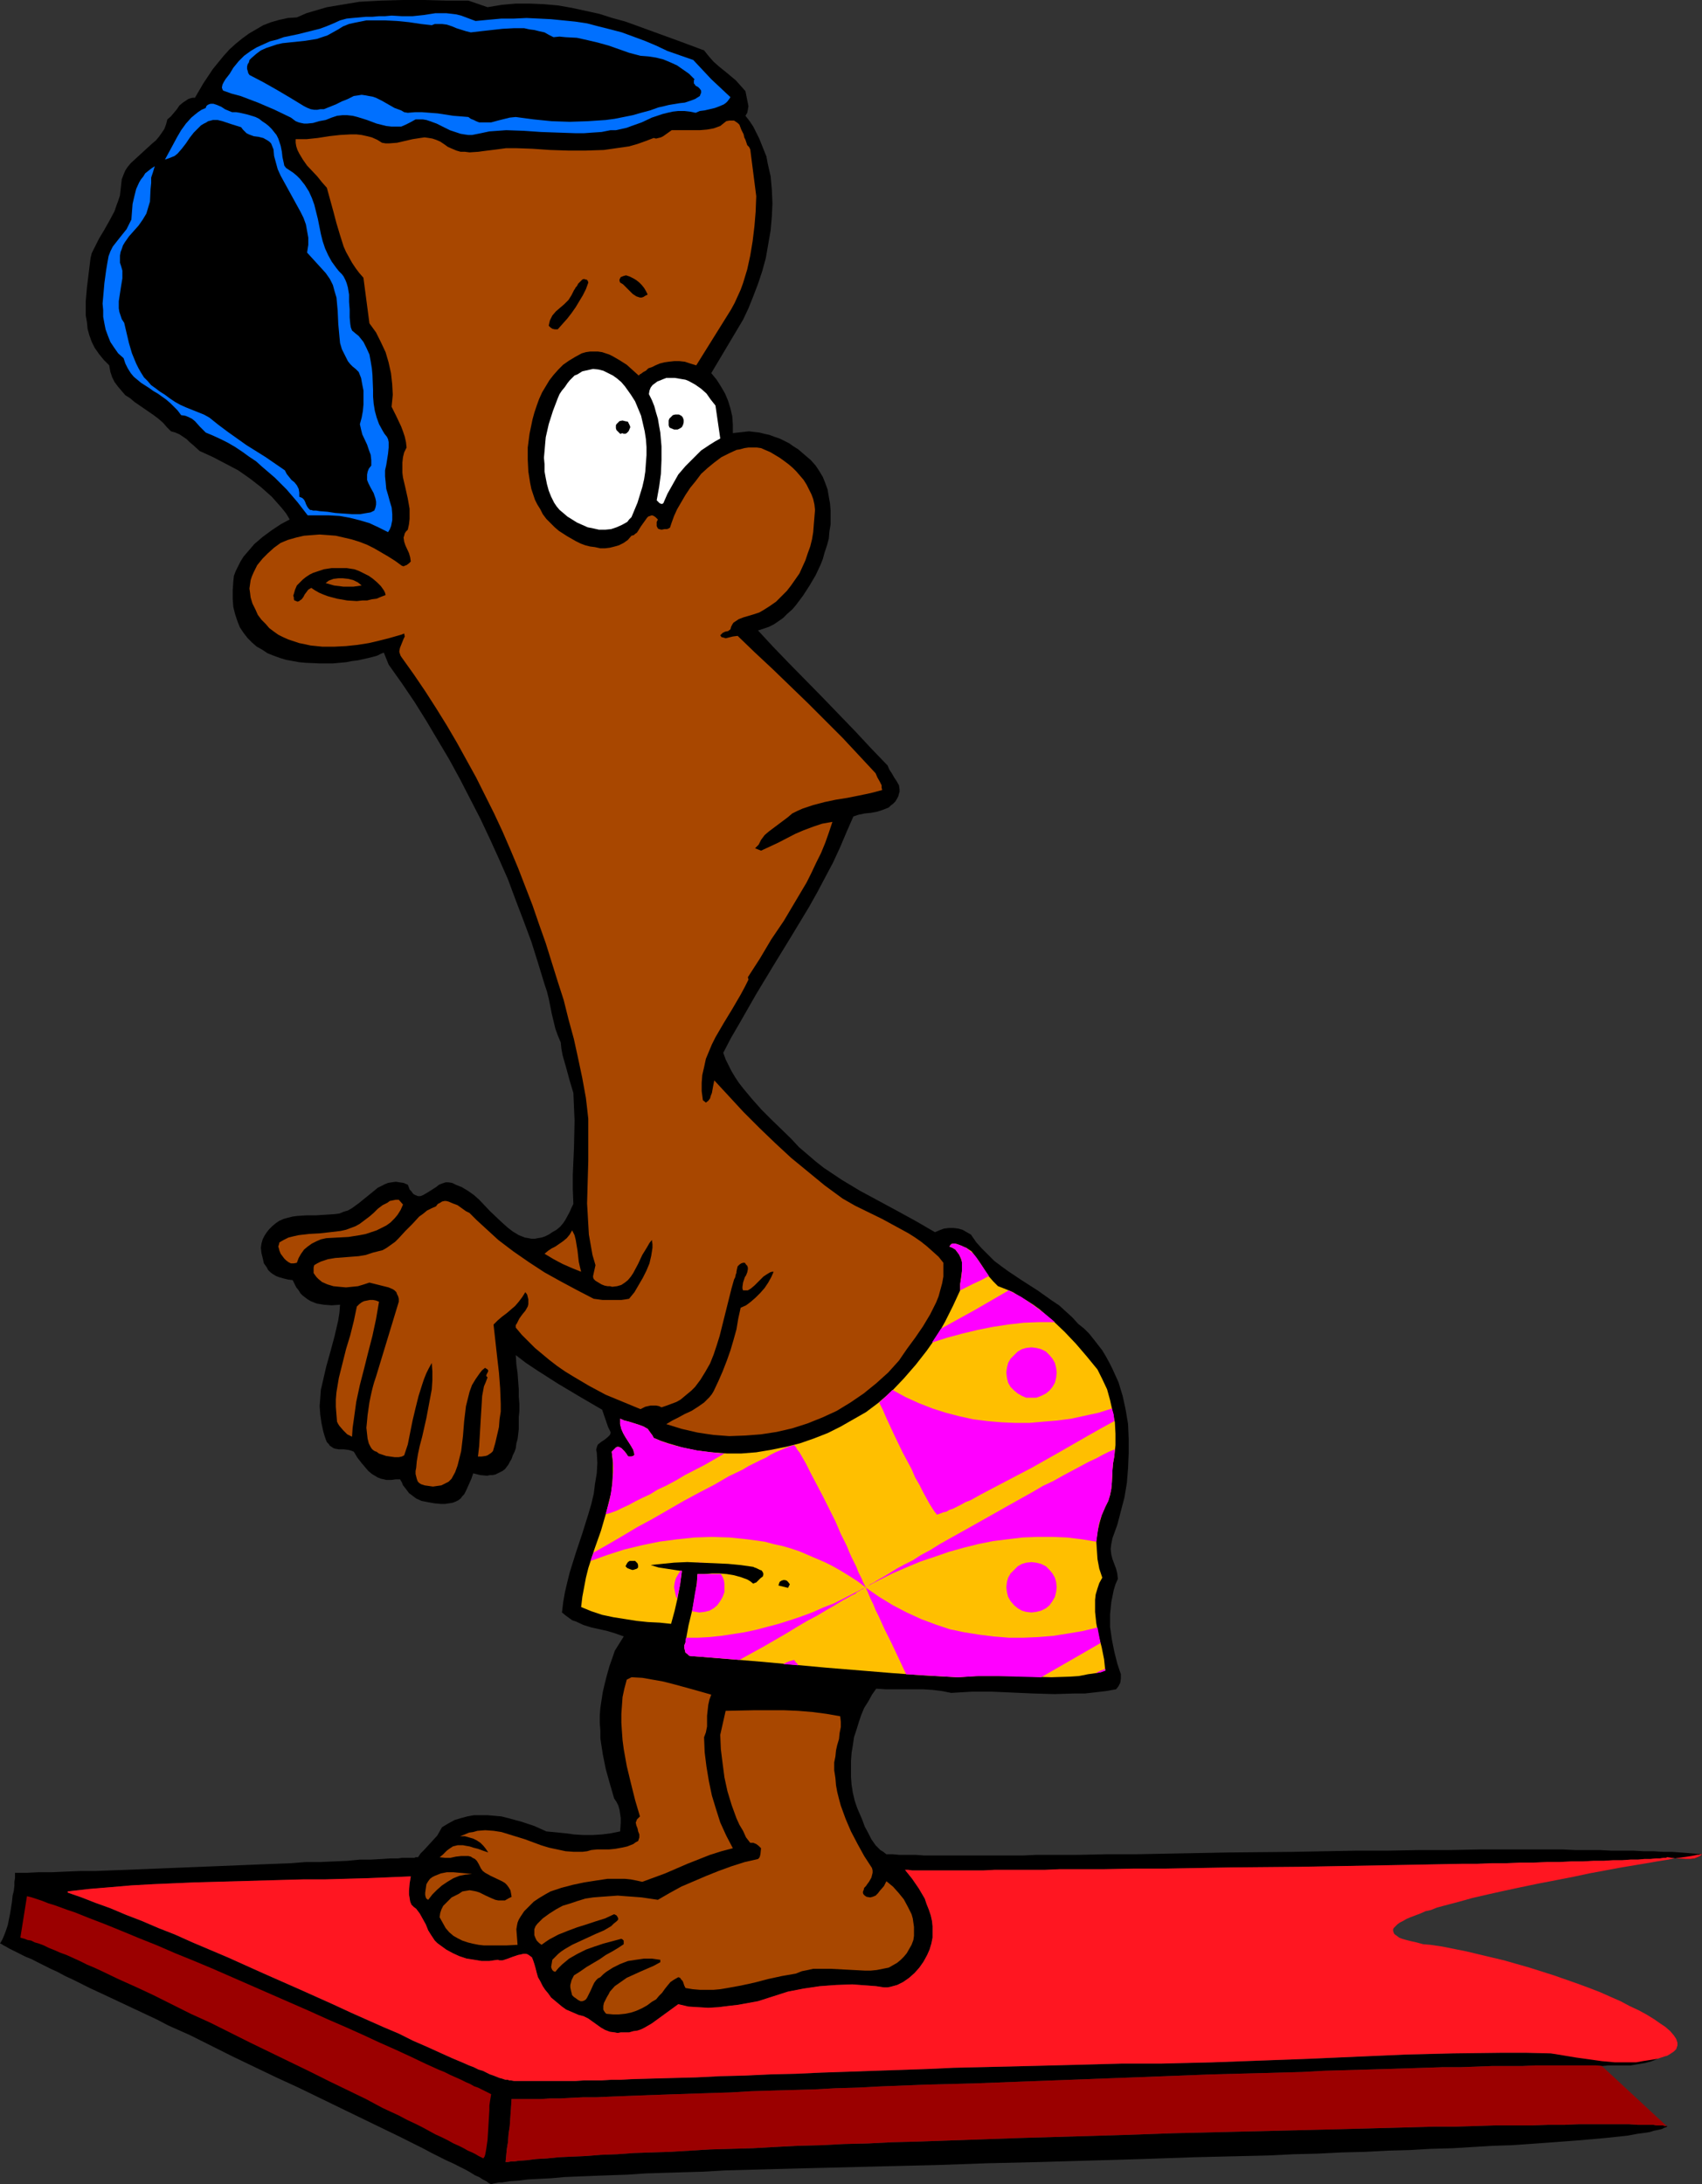
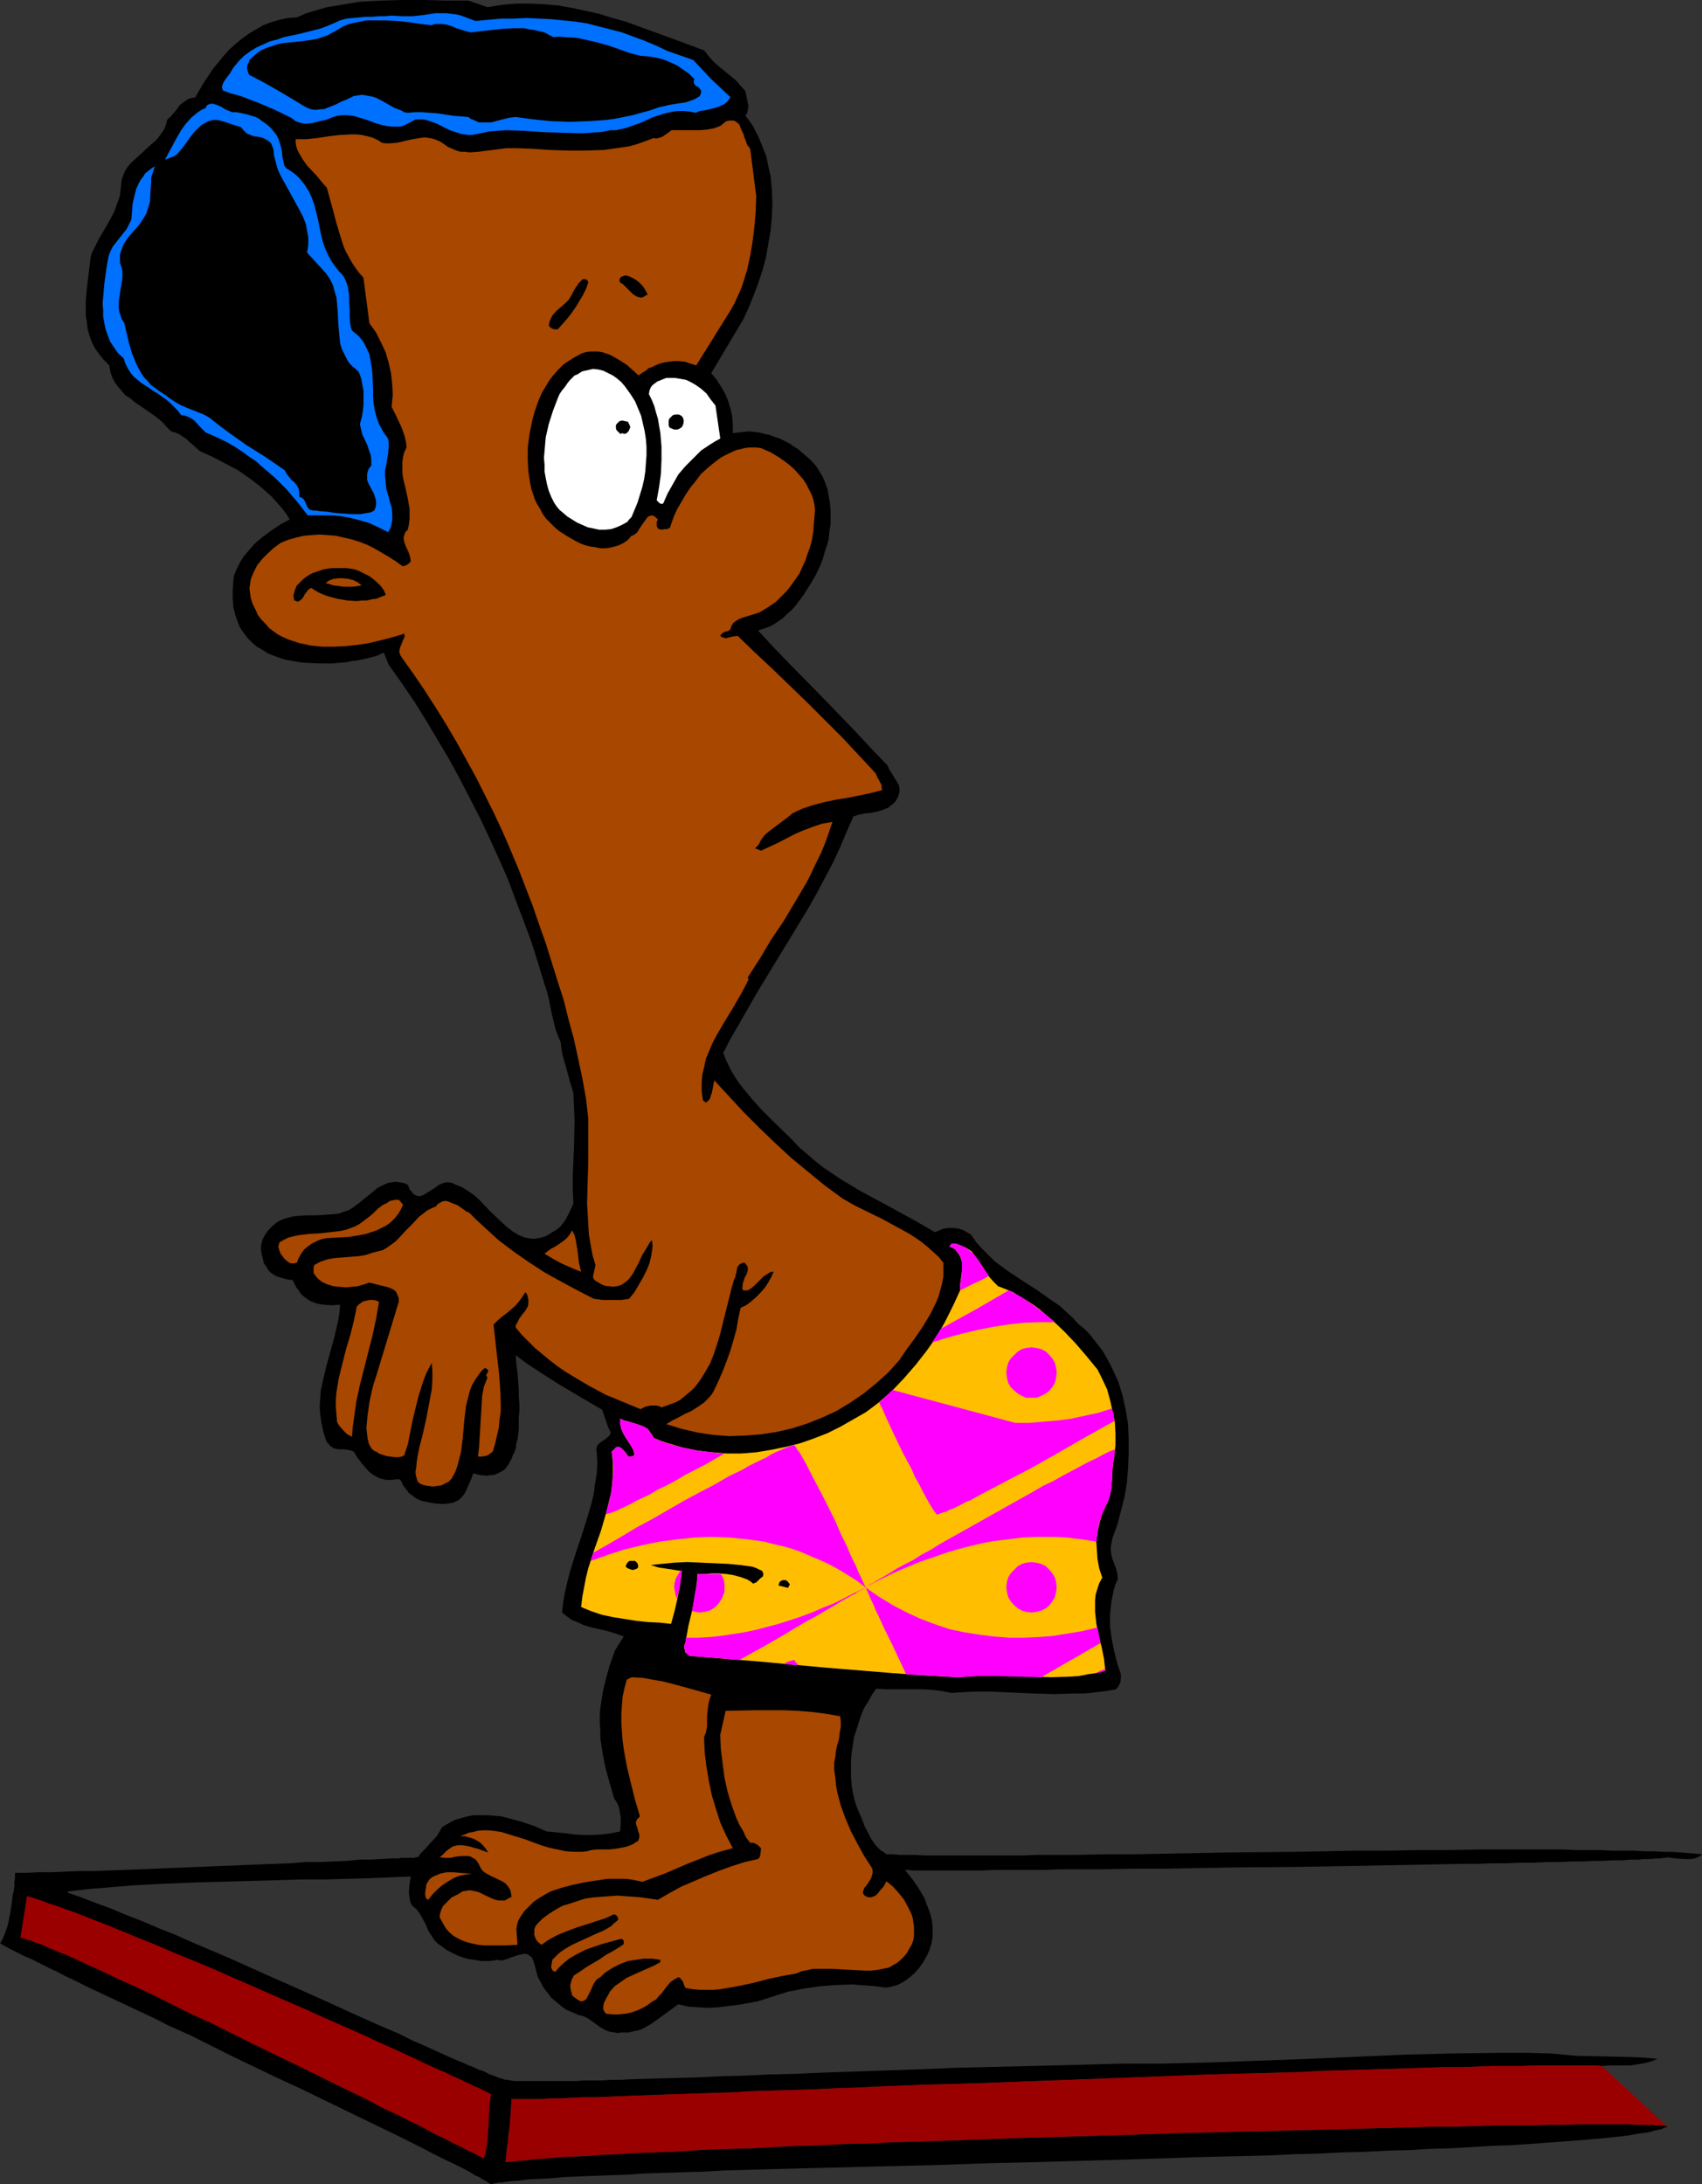
<svg xmlns="http://www.w3.org/2000/svg" xmlns:ns1="http://sodipodi.sourceforge.net/DTD/sodipodi-0.dtd" xmlns:ns2="http://www.inkscape.org/namespaces/inkscape" version="1.0" width="121.341mm" height="155.668mm" id="svg42" ns1:docname="Boy Diving.wmf">
  <rect width="100%" height="100%" fill="#333333" stroke="none" />
  <ns1:namedview id="namedview42" pagecolor="#ffffff" bordercolor="#000000" borderopacity="0.25" ns2:showpageshadow="2" ns2:pageopacity="0.0" ns2:pagecheckerboard="0" ns2:deskcolor="#d1d1d1" ns2:document-units="mm" />
  <defs id="defs1">
    <pattern id="WMFhbasepattern" patternUnits="userSpaceOnUse" width="6" height="6" x="0" y="0" />
  </defs>
  <path style="fill:#000000;fill-opacity:1;fill-rule:evenodd;stroke:none" d="m 131.378,1.939 3.878,-0.646 3.717,-0.323 h 3.878 l 3.717,0.162 3.717,0.323 3.717,0.646 3.717,0.808 3.717,0.808 3.555,1.131 3.555,0.97 7.11,2.585 7.11,2.585 6.949,2.585 1.293,1.616 1.293,1.454 1.454,1.293 1.616,1.293 2.909,2.424 1.293,1.454 1.293,1.454 0.323,1.616 0.323,1.616 0.162,0.808 -0.162,0.97 -0.162,0.808 -0.485,0.808 1.131,1.454 0.97,1.454 0.808,1.616 0.808,1.616 0.646,1.616 0.646,1.616 0.646,1.616 0.323,1.778 0.808,3.555 0.323,3.555 0.162,3.717 -0.162,3.555 -0.323,3.717 -0.646,3.717 -0.646,3.717 -0.97,3.555 -1.131,3.393 -1.293,3.393 -1.293,3.232 -1.454,3.07 -8.565,14.382 1.454,1.778 1.131,1.778 1.131,1.939 0.808,1.939 0.646,2.101 0.485,2.101 0.162,2.262 v 2.262 l 1.454,-0.162 1.454,-0.162 1.454,-0.162 1.293,0.162 1.454,0.162 1.293,0.323 1.454,0.323 1.293,0.485 1.454,0.485 1.293,0.646 1.293,0.646 1.131,0.808 1.293,0.808 1.131,0.97 2.262,1.939 1.293,1.454 0.97,1.454 0.97,1.616 0.646,1.616 0.646,1.778 0.323,1.939 0.323,1.778 0.162,1.939 v 1.778 1.939 l -0.323,1.939 -0.162,1.939 -0.485,1.778 -0.646,1.939 -0.485,1.778 -0.646,1.616 -1.293,2.747 -1.616,2.747 -1.778,2.747 -1.939,2.585 -0.97,1.131 -1.293,1.131 -1.131,1.131 -1.131,0.808 -1.454,0.97 -1.293,0.646 -1.454,0.485 -1.454,0.485 4.04,4.363 4.363,4.525 8.888,9.049 8.888,9.211 4.363,4.686 4.363,4.525 0.485,1.131 0.646,0.97 0.646,1.131 0.646,0.97 0.646,1.131 0.162,1.131 v 0.646 l -0.162,0.485 -0.162,0.646 -0.323,0.646 -0.485,0.808 -0.646,0.646 -0.646,0.485 -0.485,0.485 -1.616,0.646 -1.454,0.485 -1.778,0.323 -1.616,0.162 -1.616,0.323 -1.454,0.485 -1.778,4.04 -1.778,4.201 -1.939,4.201 -4.202,7.918 -2.262,4.04 -4.686,7.756 -4.848,7.918 -4.686,7.756 -4.525,7.918 -2.262,3.878 -2.101,4.04 0.646,1.778 0.808,1.616 0.808,1.616 0.97,1.616 0.97,1.454 1.131,1.454 2.424,2.909 2.586,2.909 2.586,2.585 5.333,5.171 2.101,2.262 2.262,1.939 2.262,1.939 2.262,1.778 2.424,1.616 2.424,1.616 4.848,2.909 10.181,5.494 5.009,2.747 5.009,2.909 1.131,-0.485 1.293,-0.485 1.293,-0.162 h 1.293 l 1.293,0.162 1.131,0.323 1.131,0.646 1.131,0.646 1.454,2.101 1.454,1.616 1.778,1.778 1.616,1.616 1.939,1.454 1.778,1.293 3.878,2.585 4.04,2.585 3.878,2.747 1.939,1.293 1.778,1.616 1.778,1.616 1.616,1.778 1.616,1.293 1.293,1.293 1.293,1.616 1.131,1.454 1.131,1.454 0.97,1.616 0.97,1.778 0.808,1.616 0.808,1.778 0.808,1.778 1.131,3.717 0.808,3.717 0.646,3.878 0.162,3.878 v 4.04 l -0.162,3.878 -0.323,4.04 -0.646,3.878 -0.97,3.717 -0.97,3.717 -1.293,3.555 -0.162,0.808 -0.162,0.808 -0.162,1.293 0.162,1.454 0.323,1.293 0.485,1.293 0.485,1.293 0.323,1.293 0.162,1.454 -0.646,1.454 -0.485,1.616 -0.323,1.616 -0.323,1.616 -0.162,1.616 -0.162,1.616 v 3.393 l 0.485,3.393 0.646,3.232 0.808,3.232 0.97,2.909 v 1.131 l -0.162,1.131 -0.485,0.97 -0.646,0.808 -2.747,0.485 -2.747,0.323 -2.909,0.323 h -2.747 l -5.494,0.162 -5.656,-0.162 -10.989,-0.485 h -5.656 l -2.747,0.162 -2.747,0.162 -2.424,-0.485 -2.586,-0.323 -2.586,-0.162 h -2.424 -2.424 -2.586 -2.586 l -2.586,-0.162 -1.131,1.616 -0.97,1.778 -1.131,1.778 -0.808,1.939 -0.646,1.939 -0.646,2.101 -0.646,1.939 -0.323,2.262 -0.323,1.939 -0.162,2.262 v 2.101 2.101 l 0.162,2.101 0.323,2.101 0.485,2.101 0.646,1.939 1.454,3.393 0.646,1.778 0.97,1.778 0.808,1.616 1.131,1.616 1.293,1.293 0.808,0.485 0.808,0.646 h 1.778 l 1.778,0.162 h 2.101 2.262 l 2.262,0.162 h 2.424 2.586 14.867 3.394 3.394 l 3.555,-0.162 h 3.555 7.433 l 7.757,-0.162 h 7.918 l 8.241,-0.162 8.403,-0.162 8.403,-0.162 17.291,-0.162 17.129,-0.323 h 8.565 l 8.403,-0.162 h 8.241 l 8.08,-0.162 h 22.462 l 3.394,0.162 h 3.394 3.232 l 3.07,0.162 h 3.07 2.909 l 2.909,0.162 h 2.586 l 2.586,0.162 h 2.262 l 2.262,0.162 2.101,0.162 1.939,0.162 1.778,0.162 -0.323,0.323 -0.485,0.323 -1.131,0.485 -1.131,0.162 h -1.293 l -2.586,-0.162 -1.293,-0.162 -1.131,-0.162 -0.323,0.162 h -0.646 l -0.97,0.162 h -1.131 l -1.454,0.162 h -1.616 l -1.778,0.162 h -1.939 l -2.262,0.162 h -2.424 l -2.586,0.162 h -2.747 l -2.909,0.162 h -3.07 l -3.232,0.162 h -3.394 l -3.555,0.162 h -3.555 l -3.717,0.162 h -3.878 l -4.04,0.162 h -4.04 l -8.403,0.162 -8.565,0.162 -8.888,0.162 -8.888,0.162 -9.049,0.162 -18.26,0.162 -9.049,0.162 -8.888,0.162 h -8.565 l -8.241,0.162 h -4.04 -4.04 -3.717 l -3.717,0.162 h -3.555 -3.555 -6.464 l -3.07,0.162 h -19.23 l -1.131,-0.162 h -0.808 l 1.939,2.424 1.778,2.585 1.616,2.747 0.485,1.454 0.646,1.616 0.485,1.454 0.323,1.454 0.162,1.454 v 1.616 1.454 l -0.323,1.616 -0.485,1.616 -0.646,1.454 -0.97,1.778 -1.131,1.616 -1.293,1.454 -1.454,1.293 -1.616,1.131 -1.616,0.808 -1.778,0.485 -0.808,0.162 h -0.97 l -2.101,-0.323 -2.101,-0.162 -4.363,-0.323 -4.363,0.162 -4.363,0.323 -4.363,0.646 -4.202,0.808 -4.04,1.293 -4.04,1.293 -5.333,0.97 -2.747,0.323 -2.586,0.323 -2.747,0.162 -2.747,-0.162 -2.586,-0.162 -2.747,-0.646 -1.778,1.293 -1.778,1.293 -1.778,1.293 -1.778,1.293 -1.939,1.131 -0.97,0.485 -0.97,0.323 -1.131,0.162 -1.131,0.323 h -1.131 -1.131 l -0.808,0.162 -0.808,-0.162 -1.293,-0.162 -1.293,-0.485 -1.131,-0.646 -2.262,-1.616 -1.131,-0.808 -1.293,-0.646 -1.293,-0.323 -1.131,-0.485 -1.131,-0.485 -1.131,-0.485 -1.131,-0.808 -0.97,-0.808 -0.97,-0.808 -0.97,-0.808 -0.808,-1.131 -0.808,-0.97 -0.646,-0.97 -0.646,-1.293 -0.646,-1.131 -0.323,-1.131 -0.323,-1.293 -0.323,-1.131 -0.323,-0.97 -0.323,-0.808 -0.646,-0.485 -0.485,-0.323 -0.485,-0.162 h -0.646 l -0.646,0.162 -0.808,0.162 -1.454,0.485 -1.293,0.485 -1.454,0.485 h -0.808 l -0.485,-0.162 -2.262,0.323 h -2.101 l -1.939,-0.323 -2.101,-0.323 -1.939,-0.646 -1.778,-0.808 -1.778,-0.97 -1.778,-1.293 -0.646,-0.485 -0.646,-0.646 -0.97,-1.454 -0.808,-1.293 -0.646,-1.616 -0.808,-1.454 -0.808,-1.454 -0.97,-1.293 -0.646,-0.485 -0.646,-0.646 -0.323,-0.808 -0.162,-0.97 -0.162,-0.97 v -0.97 l 0.162,-1.939 0.323,-1.939 -11.635,0.485 -11.635,0.323 h -5.817 l -5.817,0.162 -11.635,0.323 -11.635,0.323 -11.312,0.485 -5.817,0.323 -5.656,0.485 -5.817,0.485 -5.656,0.646 v 0.323 l 3.717,1.293 3.717,1.454 4.04,1.454 4.202,1.778 4.202,1.616 4.525,1.939 4.525,1.778 4.686,2.101 9.534,4.04 9.696,4.363 9.534,4.201 4.686,2.101 4.686,2.101 4.525,2.101 4.363,1.939 4.363,1.939 4.202,1.778 1.939,0.97 1.939,0.97 3.717,1.616 3.555,1.616 3.232,1.454 3.07,1.293 1.454,0.646 1.293,0.485 1.293,0.646 1.131,0.323 0.97,0.485 0.97,0.485 0.97,0.323 0.808,0.323 0.808,0.323 0.646,0.162 0.485,0.162 0.485,0.162 h 0.323 0.323 l 0.323,0.162 h 0.485 l 0.808,0.162 h 0.808 0.97 1.131 7.595 1.939 2.101 2.101 l 2.262,-0.162 h 2.262 2.424 l 2.586,-0.162 h 2.586 l 2.747,-0.162 5.494,-0.162 5.979,-0.162 6.141,-0.162 6.464,-0.323 6.625,-0.162 6.787,-0.323 6.949,-0.162 7.11,-0.323 14.22,-0.485 14.22,-0.485 6.949,-0.323 7.11,-0.162 6.787,-0.162 6.787,-0.162 6.464,-0.162 6.302,-0.162 6.141,-0.162 5.817,-0.162 h 5.494 2.586 2.586 l 13.412,-0.323 13.251,-0.485 13.089,-0.485 25.855,-1.131 12.928,-0.323 13.089,-0.162 h 6.625 l 6.625,0.162 3.394,0.323 3.555,0.323 7.272,0.162 7.272,0.162 3.717,0.162 3.555,0.323 -1.616,0.646 -1.778,0.485 -1.939,0.323 -1.939,0.323 h -4.04 -1.939 l -1.778,0.162 -1.616,-0.162 h -1.939 -10.827 -3.394 l -3.555,0.162 h -3.878 -4.202 l -4.202,0.162 -4.525,0.162 h -4.848 l -4.848,0.162 -5.171,0.162 -5.171,0.162 -5.494,0.162 -5.656,0.162 -5.656,0.162 -5.817,0.323 -5.979,0.162 -5.979,0.162 -12.443,0.323 -12.605,0.485 -12.766,0.485 -25.855,0.97 -12.766,0.485 -12.766,0.323 -12.443,0.485 -6.141,0.323 -5.817,0.162 -5.979,0.323 -5.817,0.162 -5.656,0.162 -5.494,0.162 -5.333,0.323 -5.171,0.162 -5.009,0.162 -5.009,0.162 -4.525,0.162 -4.525,0.162 -4.202,0.162 -4.04,0.162 -3.717,0.162 h -3.555 l -3.394,0.162 -2.909,0.162 h -2.747 l -2.424,0.162 h -2.262 -1.778 -1.454 -1.939 -0.323 -0.162 l -0.162,2.585 -0.162,2.262 -0.162,2.424 -0.323,2.101 -0.162,2.262 -0.323,1.939 -0.162,1.778 -0.162,1.616 h 0.646 l 0.808,-0.162 h 0.97 l 0.97,-0.162 2.262,-0.162 2.586,-0.323 2.909,-0.162 3.232,-0.323 3.555,-0.162 3.717,-0.162 4.04,-0.323 4.363,-0.162 4.525,-0.323 4.848,-0.162 5.009,-0.162 5.333,-0.323 5.333,-0.323 5.656,-0.162 5.817,-0.162 5.817,-0.323 6.141,-0.323 6.302,-0.162 6.302,-0.323 6.625,-0.162 6.464,-0.323 6.625,-0.162 13.736,-0.485 13.736,-0.485 27.795,-0.808 13.897,-0.485 13.574,-0.323 13.412,-0.323 6.625,-0.162 6.464,-0.162 6.302,-0.162 6.302,-0.162 6.141,-0.162 5.817,-0.162 5.817,-0.162 h 5.656 l 5.333,-0.162 5.171,-0.162 h 5.009 4.848 l 4.525,-0.162 h 4.363 l 3.878,-0.162 h 13.412 l 2.424,0.162 h 2.262 0.97 0.97 l 0.808,0.162 h 0.646 0.646 0.485 l 0.485,0.162 h 0.646 v 0.162 l -0.323,0.162 -0.485,0.162 -0.646,0.323 -0.646,0.162 -0.808,0.162 -0.808,0.162 -0.97,0.323 -0.97,0.162 -2.424,0.323 -2.586,0.485 -3.07,0.323 -3.07,0.323 -3.555,0.323 -3.878,0.323 -4.202,0.323 -4.363,0.323 -4.525,0.323 -4.848,0.323 -5.009,0.162 -5.333,0.323 -5.333,0.323 -5.817,0.162 -5.656,0.323 -5.979,0.162 -6.141,0.323 -6.302,0.162 -6.464,0.323 -6.464,0.162 -6.464,0.323 -6.787,0.162 -13.574,0.323 -13.897,0.485 -27.795,0.808 -13.897,0.323 -13.736,0.485 -13.412,0.323 -6.625,0.162 -6.464,0.162 -6.464,0.162 -6.302,0.162 -6.141,0.162 -5.817,0.162 -5.979,0.162 -5.494,0.323 -5.494,0.162 -5.333,0.162 -5.009,0.162 -4.848,0.323 -4.686,0.162 -4.363,0.162 -4.04,0.162 -3.878,0.162 -3.555,0.323 -3.232,0.162 -3.07,0.162 -2.586,0.323 -2.424,0.162 -0.97,0.162 -0.97,0.162 h -0.808 l -0.808,0.162 -0.808,0.162 -0.485,0.162 -0.646,-0.323 -0.646,-0.485 -0.97,-0.485 -0.97,-0.646 -1.131,-0.485 -1.293,-0.808 -1.454,-0.808 -1.616,-0.808 -1.616,-0.808 -1.778,-0.808 -1.939,-0.97 -1.939,-0.97 -2.101,-1.131 -4.525,-2.262 -2.262,-1.131 -5.009,-2.424 -5.333,-2.585 -5.333,-2.585 -5.656,-2.747 -5.656,-2.747 -5.979,-2.747 -11.797,-5.656 -11.635,-5.817 -5.817,-2.585 -2.747,-1.454 -2.747,-1.293 -5.494,-2.585 -5.171,-2.424 -2.424,-1.131 -2.424,-1.131 -2.262,-1.131 -2.262,-1.131 -2.101,-0.97 -2.101,-1.131 -1.778,-0.808 -1.939,-0.97 -1.616,-0.808 L 8.565,527.757 6.949,527.11 5.656,526.464 4.363,525.817 3.394,525.333 2.424,524.848 1.616,524.363 0.97,524.04 0.485,523.717 0.162,523.555 H 0 l 0.646,-1.131 0.485,-1.131 0.485,-1.293 0.485,-1.454 0.646,-3.232 0.485,-3.07 0.162,-1.616 0.323,-1.293 0.162,-1.454 v -0.97 l 0.162,-0.97 v -0.808 -0.323 -0.323 h 3.07 l 3.232,-0.162 h 3.555 l 3.717,-0.162 3.878,-0.162 h 4.04 l 4.202,-0.162 4.363,-0.162 35.874,-1.454 4.202,-0.162 4.202,-0.162 4.04,-0.323 h 3.878 l 3.717,-0.162 3.555,-0.162 3.394,-0.323 h 2.909 l 2.909,-0.162 2.424,-0.162 h 2.101 l 0.97,-0.162 h 0.97 0.646 0.646 0.646 0.485 l 0.323,-0.162 h 0.646 l 0.646,-0.97 0.97,-0.97 1.778,-1.939 1.778,-1.939 0.646,-1.131 0.646,-1.131 1.616,-0.97 1.778,-0.97 1.616,-0.485 1.778,-0.485 1.778,-0.323 h 1.939 1.778 l 1.939,0.162 1.778,0.162 1.939,0.485 3.555,0.97 3.394,1.131 3.232,1.454 5.009,0.485 2.424,0.323 2.586,0.162 h 2.424 l 2.586,-0.162 2.424,-0.323 2.424,-0.485 0.162,-2.424 v -1.131 l -0.162,-1.131 -0.162,-1.131 -0.323,-1.131 -0.485,-0.97 -0.646,-0.97 -1.131,-3.878 -1.131,-4.04 -0.808,-4.04 -0.646,-4.201 v -2.101 l -0.162,-2.101 v -1.939 l 0.162,-2.101 0.323,-2.101 0.323,-2.101 0.485,-2.101 0.485,-1.939 0.808,-2.909 0.97,-2.747 0.485,-1.454 0.808,-1.293 0.808,-1.293 0.808,-1.293 -2.262,-0.808 -2.101,-0.646 -4.363,-0.97 -2.101,-0.646 -2.101,-0.97 -0.97,-0.323 -1.778,-1.293 -0.97,-0.808 0.323,-2.747 0.485,-2.747 0.646,-2.747 0.646,-2.585 1.616,-5.171 1.778,-5.333 1.616,-5.171 0.808,-2.747 0.646,-2.747 0.323,-2.585 0.485,-2.909 0.162,-2.747 -0.162,-2.909 -0.162,-0.646 0.162,-0.646 0.162,-0.485 0.162,-0.323 0.808,-0.646 0.485,-0.323 0.485,-0.323 0.808,-0.646 0.323,-0.323 0.323,-0.323 0.162,-0.485 V 385.718 l -0.323,-0.646 -0.323,-0.646 -1.616,-4.686 -5.817,-3.393 -5.979,-3.555 -5.817,-3.717 -2.909,-1.939 -2.747,-2.101 0.162,2.585 0.323,2.262 0.162,2.262 0.162,2.101 v 1.939 l 0.162,2.101 v 1.778 l -0.162,1.616 v 1.616 1.616 l -0.162,1.454 -0.162,1.293 -0.323,1.131 -0.162,1.293 -0.323,0.97 -0.485,0.97 -0.323,0.97 -0.485,0.808 -0.323,0.646 -0.485,0.646 -0.485,0.646 -0.646,0.485 -0.646,0.323 -0.646,0.323 -0.646,0.323 -0.808,0.162 h -0.646 l -0.808,0.162 -1.778,-0.162 -1.939,-0.485 -0.485,1.454 -1.293,2.909 -0.646,1.293 -0.485,0.485 -0.485,0.646 -0.646,0.485 -0.646,0.323 -0.808,0.323 -0.97,0.162 -1.131,0.162 h -1.131 l -1.778,-0.162 -1.778,-0.323 -1.616,-0.323 -1.454,-0.646 -1.293,-0.97 -0.646,-0.485 -0.485,-0.646 -0.485,-0.646 -0.646,-0.808 -0.323,-0.808 -0.485,-0.808 h -1.131 l -1.131,0.162 h -1.454 l -0.646,-0.162 -0.808,-0.162 -0.808,-0.323 -0.808,-0.485 -0.808,-0.485 -0.97,-0.808 -0.808,-0.97 -0.97,-1.131 -1.131,-1.454 -0.97,-1.616 -0.808,-0.323 -0.646,-0.162 -1.293,-0.162 h -0.646 -0.646 l -0.97,-0.162 -0.485,-0.162 -0.485,-0.323 -0.485,-0.323 -0.323,-0.485 -0.485,-0.485 -0.323,-0.808 -0.323,-0.97 -0.323,-1.131 -0.485,-2.262 -0.323,-2.262 -0.162,-2.262 0.162,-2.101 0.162,-2.262 0.485,-2.101 0.97,-4.201 1.131,-4.04 1.131,-4.201 0.97,-4.201 0.323,-2.101 0.162,-2.101 -2.262,0.162 -2.101,-0.162 -1.939,-0.323 -0.808,-0.323 -0.808,-0.323 -0.808,-0.485 -0.646,-0.485 -0.646,-0.485 -0.646,-0.646 -0.485,-0.808 -0.646,-0.808 -0.485,-0.97 -0.485,-0.97 -1.293,-0.162 -1.293,-0.323 -1.131,-0.323 -0.808,-0.323 -0.808,-0.485 -0.646,-0.485 -0.646,-0.646 -0.323,-0.646 -0.808,-1.131 -0.323,-1.454 -0.323,-1.293 -0.162,-1.454 0.162,-1.131 0.323,-1.131 0.485,-0.97 0.646,-0.97 0.646,-0.808 0.808,-0.808 0.97,-0.808 0.97,-0.646 1.131,-0.485 1.131,-0.323 1.293,-0.323 1.293,-0.162 2.424,-0.162 h 2.586 l 2.586,-0.162 2.424,-0.162 1.293,-0.162 1.131,-0.485 1.131,-0.323 1.131,-0.646 1.778,-1.293 3.394,-2.747 1.778,-1.454 0.97,-0.485 0.97,-0.485 0.808,-0.323 0.97,-0.162 1.131,-0.162 0.97,0.162 1.131,0.162 1.131,0.485 0.323,0.808 0.162,0.485 0.485,0.485 0.323,0.485 0.323,0.323 0.323,0.162 0.808,0.323 h 0.646 l 0.808,-0.323 0.808,-0.485 0.808,-0.485 1.778,-1.131 0.808,-0.646 0.808,-0.323 0.97,-0.323 h 0.808 l 0.97,0.162 0.97,0.485 0.808,0.323 0.808,0.323 1.616,0.97 1.616,1.131 1.454,1.293 2.909,3.07 3.07,2.909 1.616,1.454 1.454,1.131 1.616,0.97 0.808,0.323 0.808,0.323 0.97,0.162 0.808,0.162 h 0.97 l 0.808,-0.162 0.97,-0.162 0.97,-0.323 0.97,-0.485 0.97,-0.646 1.131,-0.646 0.97,-0.808 0.808,-0.97 0.646,-0.97 1.131,-2.101 0.485,-1.131 0.485,-0.97 -0.162,-4.04 v -3.717 l 0.162,-3.717 0.162,-3.717 0.162,-7.272 -0.162,-3.555 -0.162,-3.878 -0.97,-3.232 -0.97,-3.555 -0.97,-3.393 -0.323,-1.778 -0.162,-1.616 -0.808,-1.939 -0.646,-1.778 -0.97,-4.04 -0.808,-4.04 -0.485,-1.939 -0.646,-1.939 -1.778,-5.817 -1.778,-5.656 -2.101,-5.656 -2.101,-5.494 -2.101,-5.656 -2.424,-5.494 -2.424,-5.332 -2.586,-5.494 -2.747,-5.333 -2.747,-5.333 -2.909,-5.332 -3.07,-5.171 -3.07,-5.171 -3.232,-5.171 -3.394,-5.009 -3.555,-5.009 -1.293,-3.232 -0.808,0.323 -0.97,0.485 -1.131,0.323 -1.293,0.323 -1.454,0.323 -1.454,0.323 -1.454,0.162 -1.616,0.323 -3.555,0.323 h -3.555 l -3.717,-0.162 -1.778,-0.162 -1.778,-0.323 -1.778,-0.323 -1.616,-0.485 -1.778,-0.646 -1.616,-0.646 -1.454,-0.97 -1.454,-0.808 -1.293,-1.131 -1.131,-1.131 -1.131,-1.454 -0.97,-1.454 -0.646,-1.616 -0.646,-1.939 -0.485,-1.939 -0.162,-2.101 v -2.424 l 0.162,-2.424 0.162,-1.454 0.485,-1.293 0.646,-1.293 0.646,-1.293 0.808,-1.293 0.97,-1.131 0.97,-1.131 0.97,-1.131 2.262,-1.939 2.424,-1.778 2.424,-1.616 2.424,-1.293 -0.97,-1.616 -1.293,-1.616 -1.293,-1.454 -1.293,-1.454 -1.454,-1.293 -1.454,-1.293 -2.909,-2.262 -3.232,-2.262 -3.394,-1.778 -3.394,-1.778 -3.555,-1.616 -1.778,-1.616 -0.97,-0.808 -0.808,-0.808 -0.97,-0.646 -0.97,-0.646 -1.131,-0.485 -1.131,-0.323 -1.131,-1.131 -0.97,-1.131 -1.293,-1.131 -1.293,-0.97 -5.171,-3.555 -1.131,-0.97 -1.293,-0.808 -0.97,-1.131 -0.97,-1.131 -0.97,-1.293 -0.646,-1.293 -0.485,-1.454 -0.323,-1.777 -1.454,-1.454 L 26.663,95.339 25.532,93.723 24.724,92.107 24.078,90.329 23.593,88.552 23.431,86.774 23.108,84.997 v -1.939 -1.939 l 0.323,-3.717 0.97,-7.918 0.323,-1.293 0.646,-1.293 1.293,-2.585 1.454,-2.424 1.454,-2.585 1.293,-2.424 0.485,-1.454 0.485,-1.293 0.485,-1.454 0.162,-1.454 0.162,-1.454 0.162,-1.454 0.485,-1.293 0.485,-1.131 0.646,-0.97 0.808,-0.97 1.939,-1.778 1.939,-1.778 1.939,-1.778 0.97,-0.808 0.808,-0.97 0.808,-1.131 0.646,-0.97 0.485,-1.293 0.323,-1.293 0.97,-0.808 0.808,-0.97 0.808,-0.97 0.646,-0.97 0.97,-0.808 0.97,-0.646 0.485,-0.323 0.485,-0.162 0.646,-0.162 h 0.646 l 1.131,-1.939 1.131,-1.939 1.293,-1.939 1.293,-1.939 1.454,-1.778 1.454,-1.778 1.616,-1.778 1.616,-1.454 1.778,-1.454 L 67.063,9.049 69.002,7.918 70.941,6.787 73.042,5.979 75.304,5.333 77.566,4.848 79.99,4.686 82.576,3.555 85.323,2.747 88.07,1.939 90.979,1.454 93.888,0.97 96.796,0.485 99.705,0.323 102.614,0.162 108.593,0 h 5.817 l 5.979,0.162 h 5.817 z" id="path1" />
  <path style="fill:#9b0000;fill-opacity:1;fill-rule:evenodd;stroke:none" d="m 431.624,556.52 -1.616,-0.162 h -1.939 -10.827 -3.394 l -3.555,0.162 h -3.878 -4.202 l -4.202,0.162 -4.525,0.162 h -4.848 l -4.848,0.162 -5.171,0.162 -5.171,0.162 -5.494,0.162 -5.656,0.162 -5.656,0.162 -5.817,0.323 -5.979,0.162 -5.979,0.162 -12.443,0.323 -12.605,0.485 -12.766,0.485 -25.855,0.97 -12.766,0.485 -12.766,0.323 -12.443,0.485 -6.141,0.323 -5.817,0.162 -5.979,0.323 -5.817,0.162 -5.656,0.162 -5.494,0.162 -5.333,0.323 -5.171,0.162 -5.009,0.162 -5.009,0.162 -4.525,0.162 -4.525,0.162 -4.202,0.162 -4.04,0.162 -3.717,0.162 h -3.555 l -3.394,0.162 -2.909,0.162 h -2.747 l -2.424,0.162 h -2.262 -1.778 -1.454 -1.939 -0.323 -0.162 l -0.162,2.585 -0.162,2.262 -0.162,2.424 -0.323,2.101 -0.162,2.262 -0.323,1.939 -0.162,1.778 -0.162,1.616 h 0.646 l 0.808,-0.162 h 0.97 l 0.97,-0.162 2.262,-0.162 2.586,-0.323 2.909,-0.162 3.232,-0.323 3.555,-0.162 3.717,-0.162 4.04,-0.323 4.363,-0.162 4.525,-0.323 4.848,-0.162 5.009,-0.162 5.333,-0.323 5.333,-0.323 5.656,-0.162 5.817,-0.162 5.817,-0.323 6.141,-0.323 6.302,-0.162 6.302,-0.323 6.625,-0.162 6.464,-0.323 6.625,-0.162 13.736,-0.485 13.736,-0.485 27.795,-0.808 13.897,-0.485 13.574,-0.323 13.412,-0.323 6.625,-0.162 6.464,-0.162 6.302,-0.162 6.302,-0.162 6.141,-0.162 5.817,-0.162 5.817,-0.162 h 5.656 l 5.333,-0.162 5.171,-0.162 h 5.009 4.848 l 4.525,-0.162 h 4.363 l 3.878,-0.162 h 13.412 l 2.424,0.162 h 2.262 0.97 0.97 l 0.808,0.162 h 0.646 0.646 0.485 l 0.485,0.162 h 0.646 v 0.162 z" id="path2" />
-   <path style="fill:#ff1621;fill-opacity:1;fill-rule:evenodd;stroke:none" d="m 385.408,523.878 -1.939,-0.162 -1.778,-0.485 -1.454,-0.323 -1.293,-0.323 -1.131,-0.323 -0.808,-0.323 -0.646,-0.485 -0.646,-0.485 -0.162,-0.323 -0.162,-0.485 v -0.485 l 0.162,-0.323 0.485,-0.485 0.485,-0.485 0.646,-0.485 0.97,-0.485 0.808,-0.485 1.131,-0.485 1.293,-0.485 1.293,-0.485 1.454,-0.646 1.454,-0.323 1.616,-0.646 1.778,-0.485 3.717,-0.97 4.04,-1.131 4.202,-0.97 4.363,-0.97 4.525,-0.97 4.686,-0.97 9.211,-1.778 4.525,-0.97 4.363,-0.808 4.363,-0.808 3.878,-0.646 3.878,-0.646 1.778,-0.323 3.07,-0.485 1.454,-0.323 1.454,-0.162 1.131,-0.162 1.131,-0.162 0.97,-0.162 0.97,-0.162 0.646,-0.162 h 0.485 l 0.485,-0.162 h 0.323 v 0 l -0.323,0.323 -0.485,0.323 -1.131,0.485 -1.131,0.162 h -1.293 l -2.586,-0.162 -1.293,-0.162 -1.131,-0.162 -0.323,0.162 h -0.646 l -0.97,0.162 h -1.131 l -1.454,0.162 h -1.616 l -1.778,0.162 h -1.939 l -2.262,0.162 h -2.424 l -2.586,0.162 h -2.747 l -2.909,0.162 h -3.07 l -3.232,0.162 h -3.394 l -3.555,0.162 h -3.555 l -3.717,0.162 h -3.878 l -4.04,0.162 h -4.04 l -8.403,0.162 -8.565,0.162 -8.888,0.162 -8.888,0.162 -9.049,0.162 -18.26,0.162 -9.049,0.162 -8.888,0.162 h -8.565 l -8.241,0.162 h -4.04 -4.04 -3.717 l -3.717,0.162 h -3.555 -3.555 -6.464 l -3.07,0.162 h -19.23 l -1.131,-0.162 h -0.808 l 1.939,2.424 1.778,2.585 1.616,2.747 0.485,1.454 0.646,1.616 0.485,1.454 0.323,1.454 0.162,1.454 v 1.616 1.454 l -0.323,1.616 -0.485,1.616 -0.646,1.454 -0.97,1.778 -1.131,1.616 -1.293,1.454 -1.454,1.293 -1.616,1.131 -1.616,0.808 -1.778,0.485 -0.808,0.162 h -0.97 l -2.101,-0.323 -2.101,-0.162 -4.363,-0.323 -4.363,0.162 -4.363,0.323 -4.363,0.646 -4.202,0.808 -4.04,1.293 -4.04,1.293 -5.333,0.97 -2.747,0.323 -2.586,0.323 -2.747,0.162 -2.747,-0.162 -2.586,-0.162 -2.747,-0.646 -1.778,1.293 -1.778,1.293 -1.778,1.293 -1.778,1.293 -1.939,1.131 -0.97,0.485 -0.97,0.323 -1.131,0.162 -1.131,0.323 h -1.131 -1.131 l -0.808,0.162 -0.808,-0.162 -1.293,-0.162 -1.293,-0.485 -1.131,-0.646 -2.262,-1.616 -1.131,-0.808 -1.293,-0.646 -1.293,-0.323 -1.131,-0.485 -1.131,-0.485 -1.131,-0.485 -1.131,-0.808 -0.97,-0.808 -0.97,-0.808 -0.97,-0.808 -0.808,-1.131 -0.808,-0.97 -0.646,-0.97 -0.646,-1.293 -0.646,-1.131 -0.323,-1.131 -0.323,-1.293 -0.323,-1.131 -0.323,-0.97 -0.323,-0.808 -0.646,-0.485 -0.485,-0.323 -0.485,-0.162 h -0.646 l -0.646,0.162 -0.808,0.162 -1.454,0.485 -1.293,0.485 -1.454,0.485 h -0.808 l -0.485,-0.162 -2.262,0.323 h -2.101 l -1.939,-0.323 -2.101,-0.323 -1.939,-0.646 -1.778,-0.808 -1.778,-0.97 -1.778,-1.293 -0.646,-0.485 -0.646,-0.646 -0.97,-1.454 -0.808,-1.293 -0.646,-1.616 -0.808,-1.454 -0.808,-1.454 -0.97,-1.293 -0.646,-0.485 -0.646,-0.646 -0.323,-0.808 -0.162,-0.97 -0.162,-0.97 v -0.97 l 0.162,-1.939 0.323,-1.939 -11.635,0.485 -11.635,0.323 h -5.817 l -5.817,0.162 -11.635,0.323 -11.635,0.323 -11.312,0.485 -5.817,0.323 -5.656,0.485 -5.817,0.485 -5.656,0.646 v 0.323 l 3.717,1.293 3.717,1.454 4.04,1.454 4.202,1.778 4.202,1.616 4.525,1.939 4.525,1.778 4.686,2.101 9.534,4.04 9.696,4.363 9.534,4.201 4.686,2.101 4.686,2.101 4.525,2.101 4.363,1.939 4.363,1.939 4.202,1.778 1.939,0.97 1.939,0.97 3.717,1.616 3.555,1.616 3.232,1.454 3.07,1.293 1.454,0.646 1.293,0.485 1.293,0.646 1.131,0.323 0.97,0.485 0.97,0.485 0.97,0.323 0.808,0.323 0.808,0.323 0.646,0.162 0.485,0.162 0.485,0.162 h 0.323 0.323 l 0.323,0.162 h 0.485 l 0.808,0.162 h 0.808 0.97 1.131 7.595 1.939 2.101 2.101 l 2.262,-0.162 h 2.262 2.424 l 2.586,-0.162 h 2.586 l 2.747,-0.162 5.494,-0.162 5.979,-0.162 6.141,-0.162 6.464,-0.323 6.625,-0.162 6.787,-0.323 6.949,-0.162 7.11,-0.323 14.22,-0.485 14.22,-0.485 6.949,-0.323 7.11,-0.162 6.787,-0.162 6.787,-0.162 6.464,-0.162 6.302,-0.162 6.141,-0.162 5.817,-0.162 h 5.494 2.586 2.586 l 13.412,-0.323 13.251,-0.485 13.089,-0.485 25.855,-1.131 12.928,-0.323 13.089,-0.162 h 6.625 l 6.625,0.162 6.787,1.131 3.555,0.485 3.394,0.485 3.555,0.323 h 1.778 1.939 1.939 l 1.778,-0.323 2.101,-0.323 1.939,-0.323 0.97,-0.323 0.97,-0.323 0.646,-0.162 0.808,-0.485 0.485,-0.323 0.485,-0.323 0.323,-0.323 0.323,-0.323 0.162,-0.485 0.162,-0.485 v -0.323 -0.485 l -0.323,-0.97 -0.646,-0.97 -0.97,-1.131 -1.293,-1.131 -1.454,-0.97 -1.616,-1.131 -2.101,-1.293 -2.101,-1.131 -2.424,-1.131 -2.424,-1.293 -2.586,-1.131 -2.909,-1.293 -2.909,-1.131 -3.07,-1.131 -3.232,-1.131 -3.232,-1.131 -6.625,-2.101 -6.787,-1.939 -6.787,-1.616 -3.394,-0.808 -3.232,-0.646 -3.232,-0.646 z" id="path3" />
  <path style="fill:#0070ff;fill-opacity:1;fill-rule:evenodd;stroke:none" d="m 128.146,5.656 3.394,-0.323 3.555,-0.323 h 3.394 l 3.394,-0.162 3.394,0.162 3.232,0.162 3.232,0.323 3.232,0.323 3.232,0.485 3.07,0.808 3.232,0.808 3.07,0.808 3.07,1.131 3.07,1.131 3.07,1.293 3.07,1.454 6.949,2.424 2.424,2.585 2.424,2.585 2.586,2.424 2.586,2.424 -0.323,0.485 -0.485,0.646 -0.323,0.323 -0.646,0.485 -1.131,0.485 -1.293,0.485 -2.747,0.646 -1.293,0.162 -1.131,0.485 -1.616,-0.323 -1.454,-0.162 h -1.616 l -1.454,0.162 -1.454,0.323 -1.293,0.323 -2.909,0.97 -2.747,1.293 -2.747,0.97 -1.293,0.485 -1.454,0.323 -1.454,0.323 h -1.454 l -2.424,0.485 -2.424,0.162 -2.262,0.162 h -2.424 l -4.686,-0.162 -4.525,-0.162 -4.686,-0.323 -4.686,-0.162 -2.262,0.162 -2.262,0.162 -2.262,0.485 -2.424,0.485 h -0.97 l -1.131,-0.162 -0.97,-0.162 -0.97,-0.323 -1.939,-0.646 -3.555,-1.778 -1.778,-0.646 -0.97,-0.323 -0.97,-0.162 h -0.97 -0.97 l -1.454,0.808 -1.293,0.646 -1.131,0.485 h -1.454 -1.131 l -1.454,-0.162 -2.586,-0.646 -2.586,-0.97 -2.586,-0.808 -1.293,-0.323 -1.454,-0.162 h -1.293 l -1.454,0.162 -1.454,0.485 -1.616,0.646 -1.778,0.323 -1.616,0.485 -1.616,0.162 H 81.929 L 81.121,33.126 80.475,32.965 79.667,32.641 79.021,32.157 78.374,31.672 74.011,29.571 69.486,27.632 64.8,25.855 l -2.424,-0.646 -2.262,-0.808 -0.162,-0.323 -0.162,-0.485 0.162,-0.808 0.323,-0.646 0.485,-0.808 1.131,-1.454 0.485,-0.808 0.485,-0.808 1.454,-1.778 1.454,-1.454 1.778,-1.293 1.616,-0.97 1.778,-0.808 1.778,-0.808 1.939,-0.485 1.778,-0.646 L 80.313,9.211 84.192,8.241 86.131,7.756 87.908,7.11 89.848,6.302 91.625,5.494 93.403,5.009 95.019,4.848 98.574,4.525 h 1.778 l 1.778,-0.162 h 1.616 l 1.778,-0.162 2.747,0.162 h 2.909 l 3.07,-0.323 3.07,-0.485 h 1.454 1.454 l 1.454,0.162 1.293,0.162 1.293,0.323 1.293,0.485 1.293,0.485 z" id="path4" />
  <path style="fill:#000000;fill-opacity:1;fill-rule:evenodd;stroke:none" d="m 116.349,6.787 0.808,-0.323 h 0.646 1.293 l 1.293,0.162 1.454,0.485 1.131,0.485 2.586,0.808 1.293,0.323 2.747,-0.323 2.909,-0.323 2.909,-0.323 3.07,-0.162 h 2.747 l 1.454,0.323 1.293,0.162 1.293,0.323 1.454,0.323 1.131,0.646 1.293,0.646 1.616,-0.162 1.616,0.162 3.07,0.162 2.909,0.646 2.747,0.646 2.909,0.808 5.494,1.939 3.07,0.808 2.101,0.162 2.101,0.323 1.939,0.485 1.939,0.808 1.778,0.808 1.616,1.131 1.616,1.131 1.454,1.454 -0.162,0.323 v 0.485 0.323 l 0.162,0.162 0.323,0.485 0.646,0.323 0.485,0.485 0.323,0.485 v 0.162 0.485 l -0.162,0.323 -0.162,0.485 -1.293,0.808 -1.293,0.485 -1.454,0.485 -1.454,0.162 -2.909,0.485 -1.293,0.323 -1.454,0.323 -2.262,0.808 -2.424,0.646 -2.262,0.646 -2.424,0.485 -2.424,0.485 -2.424,0.323 -4.848,0.323 -4.848,0.162 -4.848,-0.162 -4.848,-0.485 -4.848,-0.646 -1.616,0.162 -3.232,0.808 -1.778,0.485 h -1.616 -1.616 l -0.808,-0.323 -0.646,-0.323 -0.808,-0.323 -0.646,-0.485 -1.939,-0.162 -2.101,-0.162 -4.202,-0.646 -2.101,-0.162 -2.101,-0.162 h -1.939 l -1.939,0.162 -0.97,-0.162 -0.808,-0.485 -1.778,-0.646 -3.394,-1.939 -1.616,-0.808 -0.97,-0.323 -0.97,-0.162 -0.808,-0.162 -1.131,-0.162 -0.97,0.162 -1.131,0.162 -1.616,0.808 -1.616,0.646 -1.616,0.808 -1.616,0.646 -1.616,0.646 h -0.97 l -0.808,0.162 H 84.677 L 83.707,29.41 82.899,29.086 81.929,28.602 78.213,26.339 74.658,24.239 70.941,22.138 67.224,20.199 66.901,19.714 66.739,19.068 66.578,18.583 v -0.646 l 0.162,-0.646 0.323,-0.485 0.162,-0.646 0.485,-0.485 1.293,-1.131 1.293,-0.97 1.454,-0.646 1.454,-0.485 1.454,-0.485 1.454,-0.323 6.141,-0.646 3.07,-0.485 1.454,-0.485 1.454,-0.485 1.454,-0.808 1.454,-0.808 1.293,-0.808 1.616,-0.646 1.454,-0.323 1.616,-0.323 1.616,-0.323 h 1.616 3.394 l 3.232,0.162 3.232,0.323 3.232,0.485 z" id="path5" />
  <path style="fill:#000000;fill-opacity:1;fill-rule:evenodd;stroke:none" d="m 126.853,12.119 1.616,-0.323 1.616,-0.323 1.778,-0.162 h 1.778 l 3.555,0.162 3.555,0.323 3.555,0.646 3.394,0.646 3.555,0.808 3.232,0.97 h 1.616 l 1.616,0.162 1.454,0.162 1.616,0.323 2.747,0.97 5.656,2.262 2.909,0.808 1.454,0.323 1.616,0.162 1.454,0.162 h 1.616 l 1.454,0.646 1.293,0.646 1.454,0.808 0.646,0.485 0.485,0.646 -0.485,0.323 -0.646,0.323 h -0.808 -0.808 l -1.616,-0.323 h -0.808 l -0.646,0.323 -1.616,0.808 -1.778,0.646 -1.616,0.646 -1.778,0.485 -1.778,0.323 -1.778,0.162 -3.717,0.485 -3.717,0.162 -3.717,0.162 -3.717,0.323 -3.717,0.323 -1.293,-0.485 -1.616,-0.323 -1.454,-0.162 h -1.454 l -3.07,0.162 -5.979,0.808 -3.07,0.162 h -1.454 l -1.616,-0.323 -1.454,-0.323 -1.454,-0.485 -1.454,-0.485 -1.454,-0.323 -2.747,-0.323 -2.909,-0.162 -2.909,-0.162 -2.909,-0.162 -1.454,-0.162 -1.454,-0.323 -1.293,-0.323 -1.293,-0.646 -1.293,-0.646 -1.454,-0.808 -0.97,-0.323 -0.97,-0.323 -1.939,-0.323 h -1.939 l -2.101,0.162 -1.939,0.485 -1.939,0.485 -1.778,0.808 -1.939,0.808 H 85.646 84.515 L 83.545,24.562 82.576,24.239 81.606,23.754 80.637,23.269 78.859,21.976 77.081,20.684 75.304,19.553 74.496,18.906 73.526,18.583 72.557,18.26 71.587,18.098 v -0.646 l 0.323,-0.323 0.485,-0.162 0.323,-0.323 1.131,-0.323 0.97,-0.323 h 1.778 1.778 l 1.616,-0.162 1.778,-0.323 1.616,-0.323 1.454,-0.485 3.07,-1.131 3.07,-1.293 3.07,-1.131 3.232,-0.97 1.616,-0.323 1.778,-0.323 3.232,0.323 3.394,0.162 3.394,0.162 h 3.232 l 3.394,0.323 3.232,0.323 3.232,0.485 z" id="path6" />
  <path style="fill:#0070ff;fill-opacity:1;fill-rule:evenodd;stroke:none" d="m 75.627,39.267 0.162,0.808 0.162,0.808 0.162,1.454 0.323,1.454 0.162,0.808 0.485,0.646 0.97,0.646 0.97,0.646 0.97,0.808 0.808,0.808 0.646,0.808 0.646,0.808 1.131,1.778 0.808,1.778 0.646,1.778 0.485,1.939 0.485,1.939 0.808,4.04 0.485,1.939 0.646,1.939 0.808,1.778 0.97,1.778 1.293,1.778 0.646,0.808 0.808,0.808 0.485,0.646 0.485,0.97 0.323,0.808 0.323,1.131 0.323,1.939 v 1.939 l 0.162,2.101 v 2.101 l 0.162,1.778 0.162,0.97 0.323,0.808 0.97,0.808 0.808,0.646 0.646,0.808 0.646,0.808 0.808,1.616 0.808,1.778 0.323,1.778 0.323,1.939 0.162,1.778 0.162,4.04 v 1.778 l 0.162,1.939 0.323,1.939 0.485,1.778 0.646,1.778 0.97,1.778 0.485,0.808 0.646,0.808 0.323,0.646 0.162,0.808 v 1.454 l -0.162,1.616 -0.485,3.07 -0.323,1.454 v 1.616 l 0.162,1.616 0.162,1.778 0.485,1.616 0.485,1.778 0.485,1.616 0.162,1.778 v 1.616 l -0.162,0.808 -0.162,0.808 -0.323,0.808 -0.485,0.808 -2.586,-1.293 -2.424,-1.131 -2.747,-0.808 -2.586,-0.646 -2.747,-0.485 -2.909,-0.162 h -2.747 -2.909 l -2.747,-3.555 -2.909,-3.393 -3.232,-3.232 -3.394,-2.909 -1.616,-1.454 -1.939,-1.293 -1.778,-1.293 -1.939,-1.293 -1.939,-1.131 -1.939,-0.97 -2.101,-0.97 -1.939,-0.808 -1.616,-1.616 -1.293,-1.454 -0.808,-0.646 -0.97,-0.485 -0.808,-0.323 -1.131,-0.162 -0.97,-1.293 -0.97,-0.97 -0.97,-0.97 -1.131,-0.97 -2.262,-1.616 -1.131,-0.646 -1.131,-0.808 -2.262,-1.454 -0.97,-0.808 -0.97,-0.808 -0.808,-0.97 -0.808,-1.293 -0.646,-1.293 -0.485,-1.454 -1.454,-1.293 -1.131,-1.616 -0.97,-1.454 -0.646,-1.616 -0.646,-1.778 -0.323,-1.616 -0.323,-1.778 v -1.778 l -0.162,-1.778 0.162,-1.778 0.323,-3.717 0.485,-3.555 0.323,-1.939 0.323,-1.778 0.485,-1.293 0.646,-1.293 1.778,-2.262 1.939,-2.424 0.646,-1.293 0.646,-1.293 0.323,-4.201 0.485,-2.101 0.485,-1.939 0.808,-1.778 0.485,-0.808 0.646,-0.808 0.485,-0.808 0.808,-0.646 0.808,-0.646 0.97,-0.646 -0.485,1.616 -0.485,1.454 v 1.454 l -0.162,1.616 -0.162,3.393 -0.485,1.616 -0.485,1.616 -0.485,0.808 -0.485,0.808 -1.131,1.616 -1.293,1.454 -1.293,1.454 -1.131,1.616 -0.485,0.808 -0.323,0.97 -0.323,0.808 -0.162,0.97 v 0.97 0.97 l 0.323,0.97 0.323,1.131 v 0.97 1.131 l -0.323,1.939 -0.323,2.101 -0.323,2.101 v 0.97 0.97 l 0.162,0.97 0.323,0.97 0.323,0.97 0.646,0.97 0.646,2.747 0.646,2.747 0.808,2.747 1.131,2.747 0.646,1.293 0.646,1.131 0.808,1.293 0.97,0.97 0.97,1.131 1.131,0.808 1.293,0.97 1.293,0.808 1.293,0.97 1.454,0.97 1.454,0.808 1.454,0.646 3.232,1.293 1.616,0.646 1.454,0.808 2.424,1.939 2.586,1.939 5.009,3.555 5.171,3.232 5.171,3.555 0.485,0.97 0.646,0.808 0.646,0.808 0.808,0.646 0.646,0.808 0.485,0.97 0.162,0.97 v 0.485 0.646 l 0.808,0.323 0.485,0.485 0.323,0.646 0.162,0.485 0.323,0.646 0.323,0.485 0.485,0.485 h 0.323 l 0.485,0.162 h 0.808 l 0.97,0.162 2.101,0.162 2.101,0.323 2.262,0.162 2.262,0.162 h 2.101 l 0.97,-0.162 0.97,-0.162 0.97,-0.162 0.97,-0.485 0.323,-0.808 0.162,-0.808 v -0.808 l -0.162,-0.808 -0.485,-1.454 -0.808,-1.454 -0.646,-1.293 -0.323,-0.808 v -0.808 -0.646 l 0.162,-0.808 0.323,-0.808 0.646,-0.808 v -0.646 -0.808 l -0.162,-1.454 -0.485,-1.293 -0.485,-1.454 -1.293,-2.747 -0.323,-1.293 -0.323,-1.454 0.485,-1.778 0.323,-1.778 0.162,-1.778 v -1.778 -1.939 l -0.323,-1.616 -0.323,-1.778 -0.646,-1.616 -0.808,-0.808 -0.808,-0.646 -0.646,-0.646 -0.646,-0.808 -0.808,-1.616 -0.808,-1.616 -0.485,-1.616 -0.162,-1.616 -0.162,-1.778 -0.162,-1.778 -0.162,-3.555 -0.162,-1.778 -0.162,-1.778 -0.485,-1.616 -0.485,-1.778 -0.808,-1.616 -1.131,-1.616 -5.009,-5.494 0.323,-2.101 v -1.939 l -0.323,-1.778 -0.323,-1.778 -0.646,-1.778 -0.808,-1.616 -1.778,-3.232 -1.778,-3.232 -1.778,-3.232 -0.808,-1.778 -0.485,-1.778 -0.485,-1.778 -0.162,-1.778 -0.323,-0.808 -0.323,-0.808 -0.485,-0.485 -0.485,-0.323 -1.131,-0.646 -1.293,-0.323 -1.293,-0.162 -1.293,-0.485 -0.646,-0.323 -0.485,-0.485 -0.485,-0.485 -0.485,-0.646 -2.586,-0.808 -2.424,-0.808 -1.293,-0.323 h -1.293 l -1.293,0.323 -0.485,0.323 -0.646,0.323 -0.808,0.485 -0.646,0.646 -1.293,1.293 -1.131,1.454 -0.97,1.454 -1.131,1.454 -1.131,1.293 -0.808,0.646 -0.808,0.323 -0.808,0.323 -0.97,0.323 2.101,-3.878 1.131,-2.101 1.131,-1.939 1.293,-1.778 1.454,-1.616 0.97,-0.808 0.808,-0.646 0.97,-0.646 1.131,-0.485 0.162,-0.485 0.323,-0.323 0.323,-0.162 0.485,-0.162 h 0.485 0.323 l 0.97,0.323 1.131,0.485 0.97,0.646 1.131,0.485 0.808,0.323 h 1.131 l 0.97,0.162 2.101,0.485 2.101,0.646 0.97,0.485 0.808,0.646 0.97,0.646 0.808,0.646 0.808,0.808 0.646,0.808 0.646,0.808 0.485,0.97 0.323,0.97 z" id="path7" />
  <path style="fill:#a84700;fill-opacity:1;fill-rule:evenodd;stroke:none" d="m 203.773,52.84 -0.162,4.201 -0.323,3.878 -0.485,4.04 -0.646,3.878 -0.808,3.717 -1.131,3.717 -0.646,1.778 -1.616,3.555 -0.97,1.778 -9.373,15.028 -1.616,-0.485 -1.454,-0.485 -1.454,-0.162 h -1.454 l -1.454,0.162 -1.131,0.162 -1.293,0.323 -1.131,0.485 -0.97,0.485 -0.97,0.323 -0.646,0.646 -0.646,0.323 -0.646,0.485 -0.323,0.162 -0.323,0.323 v 0 l -1.616,-1.454 -1.616,-1.454 -1.778,-1.131 -1.939,-1.131 -0.97,-0.485 -0.97,-0.323 -0.97,-0.323 -1.131,-0.162 h -0.97 -1.131 l -1.131,0.162 -1.131,0.323 -1.778,0.97 -1.616,0.97 -1.616,1.131 -1.293,1.293 -1.293,1.454 -1.131,1.454 -0.97,1.616 -0.97,1.616 -0.808,1.778 -0.646,1.778 -0.646,1.939 -0.485,1.778 -0.808,3.878 -0.485,3.717 v 3.232 l 0.162,3.232 0.485,3.07 0.323,1.616 0.485,1.454 0.485,1.454 0.646,1.293 0.808,1.293 0.646,1.293 0.97,1.293 1.131,1.131 1.131,1.131 1.131,0.97 2.262,1.454 2.262,1.293 1.293,0.646 1.293,0.485 1.293,0.323 1.293,0.162 1.454,0.323 h 1.293 l 1.293,-0.162 1.293,-0.323 1.131,-0.323 1.293,-0.646 1.131,-0.808 0.97,-1.131 0.646,-0.162 0.323,-0.323 0.485,-0.323 0.323,-0.485 0.808,-1.293 0.808,-1.131 0.808,-1.131 0.323,-0.323 0.485,-0.162 0.485,-0.162 0.485,0.162 0.485,0.323 0.646,0.646 -0.323,0.646 v 0.646 0.485 l 0.162,0.323 0.162,0.323 0.323,0.162 0.646,0.162 0.808,-0.162 h 0.646 l 0.485,-0.162 0.162,-0.162 h 0.162 l 0.485,-1.454 0.646,-1.778 0.808,-1.778 1.131,-1.939 1.131,-1.939 1.293,-1.939 1.454,-1.778 1.454,-1.939 1.778,-1.616 1.778,-1.454 1.939,-1.454 1.939,-0.97 2.101,-0.97 0.97,-0.162 1.131,-0.323 1.131,-0.162 h 2.262 l 1.131,0.162 2.586,1.131 2.424,1.454 1.131,0.808 1.293,0.97 1.131,0.97 0.97,0.97 0.97,1.131 0.97,1.131 0.808,1.293 0.646,1.293 0.646,1.293 0.485,1.293 0.323,1.454 0.162,1.454 -0.162,1.939 -0.162,1.939 -0.162,2.101 -0.323,1.939 -0.485,1.939 -0.646,1.778 -0.646,1.939 -0.808,1.778 -0.808,1.778 -1.131,1.616 -1.131,1.616 -1.131,1.454 -1.454,1.454 -1.454,1.454 -1.616,1.131 -1.778,1.131 -1.131,0.646 -1.454,0.485 -2.747,0.808 -1.293,0.485 -0.97,0.646 -0.485,0.323 -0.323,0.485 -0.323,0.646 -0.162,0.646 -0.646,0.485 -0.808,0.162 -0.646,0.323 -0.323,0.323 -0.323,0.323 0.323,0.485 0.646,0.162 0.485,0.162 0.646,-0.162 1.293,-0.323 1.293,-0.162 4.525,4.363 4.848,4.525 9.534,9.211 4.686,4.686 4.686,4.686 4.525,4.848 4.363,4.686 0.485,1.131 0.646,1.131 0.485,0.97 v 0.646 l 0.162,0.646 -3.07,0.808 -3.07,0.646 -3.232,0.646 -3.07,0.485 -3.07,0.646 -3.07,0.808 -2.909,0.97 -1.454,0.646 -1.293,0.646 -1.131,0.97 -1.293,0.97 -1.293,0.97 -2.586,1.939 -1.131,0.97 -0.97,1.293 -0.646,1.293 -0.97,0.97 1.616,0.646 4.525,-2.101 4.686,-2.424 2.262,-0.97 2.586,-0.97 2.424,-0.808 2.747,-0.485 -0.97,2.909 -0.97,2.747 -1.131,2.747 -1.293,2.585 -1.293,2.747 -1.293,2.585 -3.07,5.171 -3.07,5.171 -3.394,5.009 -3.07,5.171 -3.232,5.009 v 0 l 0.162,0.646 -0.97,1.939 -1.131,2.101 -2.262,3.878 -2.262,3.717 -2.262,3.878 -0.97,1.939 -0.808,1.939 -0.808,1.939 -0.485,2.262 -0.485,2.101 -0.162,2.101 v 2.262 l 0.323,2.424 0.808,0.646 0.646,-0.485 0.485,-0.646 0.162,-0.646 0.323,-0.808 0.323,-1.778 0.162,-0.808 0.162,-0.808 4.04,4.363 3.878,4.201 4.202,4.201 4.202,4.04 4.363,4.04 4.525,3.717 4.525,3.717 4.848,3.555 3.394,1.939 7.272,3.555 3.555,1.939 3.555,1.939 1.778,1.131 1.616,1.131 1.616,1.293 1.454,1.293 1.616,1.454 1.293,1.616 v 1.939 1.778 l -0.323,1.778 -0.485,1.778 -0.485,1.778 -0.646,1.616 -0.808,1.616 -0.808,1.616 -1.939,3.232 -2.101,3.07 -2.262,3.07 -2.101,3.07 -2.909,3.232 -3.232,2.909 -3.394,2.747 -3.555,2.424 -3.717,2.262 -3.878,1.778 -4.04,1.616 -4.04,1.293 -4.202,0.97 -4.202,0.646 -4.202,0.323 -4.363,0.162 -4.202,-0.323 -2.262,-0.323 -2.101,-0.323 -2.101,-0.485 -2.101,-0.485 -2.101,-0.646 -2.101,-0.646 1.616,-0.97 1.616,-0.808 1.778,-0.97 1.778,-0.808 1.778,-1.131 1.616,-1.131 1.454,-1.454 0.646,-0.808 0.485,-0.808 1.293,-2.747 1.131,-2.585 1.131,-2.909 0.97,-2.747 0.808,-2.747 0.808,-2.909 0.485,-2.909 0.646,-2.909 1.454,-0.646 1.293,-0.97 1.293,-1.131 1.293,-1.293 1.131,-1.293 0.97,-1.454 0.808,-1.454 0.646,-1.454 h -0.485 l -0.485,0.162 -0.808,0.485 -0.97,0.646 -0.808,0.808 -0.808,0.808 -0.808,0.808 -0.97,0.808 -0.808,0.485 h -1.293 l -0.162,-0.485 v -0.485 l 0.162,-1.131 0.323,-0.97 0.162,-0.485 0.323,-0.485 0.323,-0.808 0.162,-0.808 v -0.485 l -0.162,-0.485 -0.323,-0.323 -0.323,-0.485 h -0.485 l -0.485,0.162 -0.485,0.323 -0.485,0.485 -0.162,0.646 -0.162,0.808 v 0.323 l -0.162,0.323 -0.162,0.808 -0.323,0.646 -0.646,2.262 -0.646,2.585 -1.293,5.171 -1.293,5.171 -0.808,2.585 -0.808,2.424 -0.97,2.424 -1.293,2.262 -1.293,2.101 -1.454,1.939 -0.97,0.97 -0.97,0.808 -0.97,0.808 -0.97,0.808 -1.131,0.646 -1.293,0.485 -1.293,0.485 -1.454,0.485 -0.646,-0.323 -0.808,-0.162 h -0.646 -0.808 l -1.454,0.323 -1.293,0.646 -4.686,-1.939 -4.686,-1.939 -4.525,-2.424 -4.363,-2.585 -2.101,-1.293 -2.101,-1.454 -2.101,-1.616 -1.939,-1.616 -1.939,-1.616 -1.778,-1.778 -1.778,-1.778 -1.616,-1.939 v -0.646 l 0.323,-0.485 0.646,-1.293 0.808,-1.131 0.808,-0.97 0.646,-1.131 0.162,-0.646 v -0.646 -0.646 l -0.162,-0.646 -0.162,-0.646 -0.485,-0.646 -0.808,1.293 -0.97,1.293 -0.97,1.131 -1.131,0.97 -1.131,0.97 -1.293,0.97 -1.131,0.97 -1.131,1.131 0.485,4.363 0.485,4.363 0.485,4.201 0.323,4.201 0.162,4.201 v 2.101 l -0.323,2.101 -0.162,2.101 -0.485,2.101 -0.485,2.101 -0.646,2.262 -0.485,0.485 -0.485,0.323 -0.485,0.323 -0.485,0.162 -1.131,0.162 h -0.97 l 0.323,-2.747 0.162,-2.747 0.162,-2.747 0.162,-2.747 0.162,-2.585 0.162,-2.747 0.485,-2.585 0.485,-1.131 0.485,-1.293 -0.323,-0.323 v -0.323 l 0.323,-0.646 0.162,-0.323 v -0.323 l -0.323,-0.323 -0.323,-0.162 -0.162,-0.162 -0.808,0.646 -0.646,0.808 -1.131,1.616 -0.97,1.616 -0.646,1.778 -0.485,1.939 -0.485,1.939 -0.485,4.04 -0.323,4.04 -0.485,4.04 -0.485,1.939 -0.485,1.939 -0.646,1.778 -0.97,1.778 -0.808,0.808 -0.97,0.485 -0.97,0.485 -1.131,0.162 -1.131,0.162 -1.131,-0.162 -1.131,-0.162 -0.97,-0.323 -0.485,-0.323 -0.323,-0.323 -0.162,-0.323 -0.162,-0.485 -0.162,-0.646 -0.162,-0.646 v -0.808 l 0.162,-0.808 0.162,-1.778 0.323,-1.939 0.485,-2.262 0.646,-2.424 1.131,-5.009 0.97,-5.171 0.485,-2.585 0.162,-2.424 v -2.424 l -0.162,-2.262 -0.808,1.454 -0.646,1.293 -0.646,1.616 -0.485,1.454 -0.97,3.07 -0.808,3.232 -0.808,3.393 -0.646,3.232 -0.646,3.232 -0.97,2.909 -0.323,0.162 -0.323,0.162 -0.808,0.162 h -1.131 l -1.131,-0.162 -1.131,-0.162 -0.97,-0.323 -0.97,-0.323 -0.646,-0.485 -0.485,-0.162 -0.485,-0.323 -0.323,-0.323 -0.323,-0.485 -0.485,-0.97 -0.323,-1.293 -0.162,-1.454 -0.162,-1.454 0.162,-1.616 0.162,-1.778 0.485,-3.393 0.323,-1.616 0.323,-1.454 0.323,-1.293 0.323,-1.131 0.323,-0.97 0.162,-0.485 6.141,-20.199 v -0.808 l -0.162,-0.646 -0.323,-0.646 -0.162,-0.485 -0.485,-0.485 -0.485,-0.323 -1.131,-0.485 -1.293,-0.323 -2.586,-0.646 -1.293,-0.323 -1.454,0.485 -1.616,0.485 -1.616,0.162 -1.616,0.162 -1.778,-0.162 -1.616,-0.162 -1.616,-0.485 -1.454,-0.646 -0.97,-0.808 -0.485,-0.485 -0.485,-0.646 -0.323,-0.485 v -0.646 -0.808 l 0.162,-0.646 0.808,-0.485 0.97,-0.485 0.97,-0.323 0.97,-0.323 1.939,-0.323 2.101,-0.162 2.101,-0.162 2.101,-0.162 1.939,-0.323 1.939,-0.646 1.293,-0.323 1.293,-0.323 1.131,-0.646 1.131,-0.808 1.131,-0.808 0.97,-0.97 1.778,-1.939 1.939,-1.939 1.778,-1.939 1.131,-0.808 0.97,-0.808 1.293,-0.646 1.131,-0.485 0.485,-0.646 0.646,-0.323 0.485,-0.323 0.646,-0.162 h 0.485 l 0.646,0.162 1.131,0.485 1.293,0.485 1.131,0.808 1.131,0.808 0.97,0.485 1.939,1.939 1.939,1.778 1.939,1.778 1.939,1.778 4.04,3.07 4.202,2.909 4.202,2.747 4.363,2.424 4.525,2.424 4.363,2.262 2.424,0.323 h 2.586 2.424 l 1.131,-0.162 0.97,-0.162 1.454,-1.778 1.131,-1.939 1.131,-1.939 0.97,-1.939 0.808,-1.939 0.485,-2.101 0.323,-2.101 v -0.97 l -0.162,-1.131 -0.646,0.808 -0.646,1.131 -1.293,2.101 -1.131,2.424 -1.293,2.424 -0.646,0.97 -0.808,0.97 -0.808,0.646 -0.97,0.646 -1.131,0.323 -1.293,0.162 -0.646,-0.162 h -0.646 l -0.808,-0.162 -0.808,-0.323 -0.808,-0.485 -0.808,-0.485 -0.162,-0.162 -0.323,-0.323 -0.162,-0.485 v -0.323 l 0.646,-2.909 -0.808,-2.747 -0.485,-2.747 -0.485,-2.747 -0.162,-2.747 -0.162,-2.909 -0.162,-2.747 0.162,-5.817 0.162,-5.656 v -5.817 -2.747 -2.747 l -0.323,-2.909 -0.323,-2.747 -0.97,-5.333 -1.131,-5.333 -1.131,-5.171 -1.454,-5.333 -1.293,-5.171 -1.616,-5.009 -3.232,-10.342 -1.778,-5.009 -1.778,-5.171 -1.939,-5.009 -1.939,-5.009 -2.101,-5.009 -2.101,-4.848 -2.262,-4.848 -2.424,-4.848 -2.424,-4.848 -2.586,-4.686 -2.586,-4.686 -2.747,-4.686 -2.909,-4.686 -2.909,-4.525 -3.07,-4.525 -3.232,-4.525 -0.323,-0.485 -0.162,-0.485 -0.162,-0.485 v -0.323 l 0.162,-0.808 0.323,-0.808 0.323,-0.808 0.323,-0.808 0.323,-0.646 -0.162,-0.808 -0.808,0.323 -1.131,0.323 -2.262,0.646 -2.586,0.646 -2.747,0.646 -3.07,0.485 -3.07,0.323 -3.232,0.162 h -3.07 l -3.232,-0.323 -1.454,-0.323 -1.616,-0.323 -1.454,-0.485 -1.454,-0.485 -1.454,-0.646 -1.293,-0.646 -1.131,-0.808 -1.293,-0.97 -0.97,-1.131 -1.131,-1.131 -0.97,-1.293 -0.646,-1.454 -0.808,-1.616 -0.485,-1.616 -0.162,-1.293 -0.162,-1.131 0.162,-1.131 0.162,-1.131 0.323,-0.97 0.485,-1.131 0.485,-0.97 0.485,-0.97 1.454,-1.778 1.454,-1.454 1.616,-1.454 1.778,-1.293 1.939,-0.808 2.262,-0.646 2.101,-0.485 2.101,-0.162 2.101,-0.162 2.262,0.162 2.101,0.162 2.101,0.485 2.101,0.485 2.101,0.646 2.101,0.808 1.939,0.97 1.939,1.131 1.939,1.131 1.778,1.131 1.778,1.293 0.485,0.162 0.323,-0.162 0.485,-0.162 0.646,-0.485 0.485,-0.485 -0.162,-1.131 -0.323,-1.131 -0.97,-2.101 -0.323,-0.97 -0.162,-1.131 0.162,-0.485 0.162,-0.646 0.323,-0.485 0.485,-0.485 0.323,-1.454 0.162,-1.454 v -1.293 -1.454 l -0.485,-2.747 -0.646,-2.909 -0.646,-2.747 -0.162,-1.293 v -1.454 -1.293 l 0.162,-1.454 0.323,-1.293 0.646,-1.293 -0.162,-1.454 -0.323,-1.454 -0.485,-1.454 -0.485,-1.293 -1.293,-2.747 -1.293,-2.585 0.323,-3.232 -0.162,-2.909 -0.323,-2.909 -0.646,-2.909 -0.808,-2.747 -1.293,-2.747 -1.293,-2.585 L 99.543,87.098 97.927,74.817 96.796,73.524 95.827,72.231 94.857,70.777 94.049,69.323 93.241,67.868 92.595,66.414 91.625,63.344 90.656,60.112 89.848,57.042 88.07,50.578 86.777,49.124 85.485,47.508 82.737,44.599 81.606,42.983 80.637,41.367 80.152,40.398 79.829,39.428 79.667,38.459 v -0.97 h 1.454 1.454 l 3.07,-0.323 3.07,-0.485 2.909,-0.323 2.909,-0.162 h 1.454 l 1.454,0.162 1.454,0.323 1.293,0.323 1.454,0.646 1.293,0.808 0.97,0.162 h 0.97 l 2.101,-0.162 2.101,-0.485 2.101,-0.485 2.101,-0.323 1.131,-0.162 1.131,0.162 0.97,0.162 0.97,0.323 1.131,0.485 0.97,0.646 1.131,0.808 1.131,0.485 1.131,0.485 1.131,0.323 h 1.131 l 1.293,0.162 2.424,-0.162 1.131,-0.162 1.293,-0.162 2.586,-0.323 2.424,-0.323 h 2.586 l 4.525,0.162 4.686,0.323 4.848,0.162 h 4.848 l 4.848,-0.162 2.262,-0.323 2.262,-0.323 2.262,-0.323 2.262,-0.646 2.262,-0.808 2.101,-0.808 0.646,0.162 0.646,-0.162 0.646,-0.162 0.646,-0.323 1.131,-0.808 1.131,-0.808 h 1.939 1.939 3.717 l 1.939,-0.162 1.778,-0.323 1.778,-0.646 0.808,-0.646 0.808,-0.646 0.808,-0.162 h 0.646 0.646 l 0.485,0.323 0.485,0.323 0.485,0.485 0.485,1.293 0.646,1.293 0.162,0.808 0.323,0.646 0.485,1.454 0.485,0.485 0.323,0.646 z" id="path8" />
  <path style="fill:#000000;fill-opacity:1;fill-rule:evenodd;stroke:none" d="m 69.81,42.66 0.97,1.939 0.808,1.778 1.131,4.04 0.646,1.939 0.808,1.939 0.485,0.808 0.485,0.97 0.646,0.808 0.808,0.646 0.646,0.808 0.323,0.808 0.323,0.808 0.162,0.97 0.162,1.778 -0.162,1.939 -0.162,1.939 v 0.97 l 0.162,0.97 0.162,0.808 0.485,0.808 0.485,0.808 0.808,0.646 1.131,1.616 1.454,1.616 1.293,1.616 1.293,1.778 0.97,1.778 0.485,0.97 0.323,0.97 0.162,1.131 v 0.97 1.131 l -0.323,1.131 -0.162,1.131 v 1.293 1.131 l 0.162,1.131 0.162,1.293 0.323,1.131 0.808,2.262 1.131,2.262 1.293,2.101 1.454,2.101 1.454,1.939 v 2.262 l -0.162,2.585 -0.162,2.424 -0.162,2.585 0.162,2.262 0.162,1.293 0.162,1.131 0.485,1.131 0.485,1.131 0.646,0.97 0.808,1.131 v 1.293 l -0.162,1.454 -0.323,1.293 -0.323,1.454 -0.162,1.293 v 1.293 l 0.162,0.646 0.162,0.646 0.485,0.646 0.323,0.808 -2.424,-0.323 -2.424,-0.485 -2.586,-0.162 h -1.293 -1.293 l -0.808,-2.101 -0.97,-2.101 -1.293,-1.778 -1.293,-1.616 -1.454,-1.616 -1.616,-1.454 -1.616,-1.293 -1.778,-1.293 -3.717,-2.262 -3.717,-2.262 -3.555,-2.424 -1.454,-1.293 -1.616,-1.454 -2.586,-1.454 -2.747,-1.454 -2.747,-1.454 -2.747,-1.293 -2.586,-1.616 -2.586,-1.778 -1.131,-0.97 -0.97,-1.131 -1.131,-1.131 -0.808,-1.293 -0.97,-2.585 -0.97,-2.424 -1.131,-2.747 -0.808,-2.585 -0.485,-1.293 -0.323,-1.454 -0.162,-1.293 v -1.293 -1.454 l 0.162,-1.293 0.323,-1.454 0.646,-1.454 v -0.97 -0.97 l -0.162,-2.424 v -1.131 l 0.162,-0.97 0.162,-0.485 0.323,-0.485 0.323,-0.323 0.646,-0.485 1.293,-2.101 1.293,-1.939 1.131,-2.262 0.808,-2.262 0.646,-2.262 0.485,-2.424 0.485,-2.424 0.162,-2.424 1.131,-0.323 0.97,-0.646 1.131,-0.485 0.808,-0.808 1.616,-1.454 1.454,-1.778 1.454,-1.616 1.454,-1.616 0.808,-0.808 0.97,-0.646 0.808,-0.646 0.97,-0.323 0.808,-0.162 0.808,0.162 0.808,0.162 0.646,0.323 1.293,0.808 1.293,0.97 1.293,1.131 1.131,0.97 0.808,0.323 0.646,0.323 0.808,0.162 z" id="path9" />
  <path style="fill:#000000;fill-opacity:1;fill-rule:evenodd;stroke:none" d="m 174.524,79.341 -0.646,0.323 -0.485,0.323 -0.485,0.162 h -0.485 l -0.485,-0.162 -0.485,-0.162 -0.97,-0.646 -0.97,-0.97 -0.808,-0.808 -0.808,-0.808 -0.808,-0.485 -0.162,-0.485 v -0.323 l 0.162,-0.323 0.162,-0.323 0.808,-0.323 0.646,-0.162 0.97,0.323 0.97,0.485 0.808,0.485 0.808,0.646 0.646,0.646 0.646,0.808 0.485,0.808 z" id="path10" />
  <path style="fill:#000000;fill-opacity:1;fill-rule:evenodd;stroke:none" d="m 158.526,76.109 -0.646,1.778 -0.808,1.616 -0.97,1.616 -0.97,1.616 -1.131,1.616 -1.131,1.454 -2.586,2.909 h -0.808 l -0.646,-0.162 -0.485,-0.323 -0.485,-0.485 0.162,-0.808 0.162,-0.646 0.646,-1.293 0.97,-1.131 1.131,-0.97 1.131,-0.97 1.131,-1.131 0.808,-1.293 0.323,-0.646 0.323,-0.646 0.323,-0.485 0.162,-0.323 0.323,-0.323 0.323,-0.646 0.646,-0.646 0.485,-0.485 0.485,-0.162 0.323,0.162 h 0.323 l 0.323,0.323 z" id="path11" />
  <path style="fill:#ffffff;fill-opacity:1;fill-rule:evenodd;stroke:none" d="m 169.999,106.327 1.131,1.778 0.808,1.939 0.808,1.939 0.485,2.101 0.485,2.101 0.323,2.101 0.162,2.101 v 2.262 l -0.162,2.101 -0.162,2.262 -0.323,2.101 -0.485,2.101 -0.646,2.101 -0.646,2.101 -0.808,1.939 -0.808,1.939 -0.646,0.646 -0.485,0.646 -1.454,0.808 -1.454,0.646 -1.454,0.485 -1.616,0.162 h -1.616 l -1.454,-0.323 -1.616,-0.323 -1.454,-0.646 -1.454,-0.646 -1.293,-0.808 -1.293,-0.808 -1.131,-0.97 -0.97,-0.808 -0.808,-0.97 -0.646,-0.97 -0.808,-1.616 -0.646,-1.616 -0.485,-1.778 -0.323,-1.616 -0.323,-1.778 v -1.939 l -0.162,-1.778 0.162,-1.778 0.162,-1.939 0.162,-1.778 0.808,-3.555 1.131,-3.555 1.293,-3.393 0.485,-1.131 0.646,-0.97 0.808,-0.97 0.646,-0.97 0.646,-0.808 0.646,-0.646 0.646,-0.646 0.808,-0.323 1.293,-0.808 1.454,-0.323 1.454,-0.323 1.454,0.162 1.293,0.323 1.293,0.646 1.293,0.646 1.131,0.808 1.131,0.97 0.97,1.131 0.808,1.131 z" id="path12" />
  <path style="fill:#ffffff;fill-opacity:1;fill-rule:evenodd;stroke:none" d="m 192.785,109.236 1.293,8.888 -1.454,0.808 -1.293,0.808 -2.424,1.616 -2.101,2.101 -2.101,2.101 -1.939,2.262 -1.454,2.585 -1.454,2.585 -1.131,2.585 -0.323,0.162 h -0.162 l -0.485,-0.162 -0.323,-0.323 -0.485,-0.485 0.646,-3.555 0.485,-3.555 0.162,-3.717 v -3.717 l -0.323,-3.717 -0.323,-1.778 -0.323,-1.939 -0.485,-1.616 -0.485,-1.778 -0.646,-1.616 -0.808,-1.616 0.162,-0.97 0.323,-0.808 0.485,-0.646 0.646,-0.485 0.646,-0.485 1.616,-0.646 0.808,-0.323 h 1.131 1.131 l 0.97,0.162 0.97,0.162 0.97,0.162 0.808,0.323 1.778,0.97 1.616,1.131 1.454,1.293 1.131,1.616 z" id="path13" />
  <path style="fill:#000000;fill-opacity:1;fill-rule:evenodd;stroke:none" d="m 184.22,113.76 -0.162,0.646 -0.323,0.646 -0.485,0.323 -0.323,0.162 -0.323,0.162 h -0.97 l -0.808,-0.323 -0.323,-0.162 -0.162,-0.162 -0.162,-0.485 v -0.323 -0.646 -0.323 l 0.162,-0.485 0.323,-0.323 0.646,-0.646 0.646,-0.162 h 0.97 l 0.323,0.162 0.323,0.162 0.323,0.323 0.162,0.323 0.162,0.485 z" id="path14" />
  <path style="fill:#000000;fill-opacity:1;fill-rule:evenodd;stroke:none" d="m 169.838,115.053 -0.323,0.808 -0.162,0.323 -0.162,0.162 -0.323,0.323 -0.323,0.162 h -0.485 l -0.485,-0.162 -0.162,0.162 h -0.323 l -0.485,-0.485 -0.485,-0.485 -0.162,-0.485 v -0.485 -0.323 l 0.162,-0.323 0.323,-0.323 0.485,-0.485 0.808,-0.162 0.646,0.162 0.808,0.162 0.162,0.323 0.162,0.323 0.162,0.323 z" id="path15" />
  <path style="fill:#000000;fill-opacity:1;fill-rule:evenodd;stroke:none" d="m 103.907,160.298 -1.293,0.485 -1.131,0.485 -1.293,0.162 -1.293,0.323 h -1.293 l -1.454,0.162 -2.586,-0.162 -2.747,-0.485 -2.424,-0.646 -1.293,-0.485 -1.131,-0.485 -1.131,-0.646 -0.97,-0.646 -0.808,0.485 -0.485,0.646 -0.485,0.646 -0.323,0.646 -0.485,0.646 -0.485,0.323 -0.162,0.162 -0.485,0.162 -0.323,-0.162 -0.485,-0.162 -0.162,-0.323 v -0.485 l -0.162,-0.485 0.162,-0.485 0.323,-1.131 0.485,-1.131 0.808,-0.808 0.808,-0.808 0.808,-0.646 0.97,-0.646 0.97,-0.485 0.97,-0.323 1.939,-0.646 2.101,-0.323 h 1.939 2.101 l 2.101,0.323 1.293,0.485 1.293,0.646 1.293,0.646 1.131,0.808 1.131,0.97 0.97,0.97 0.808,1.131 0.323,0.646 z" id="path16" />
  <path style="fill:#a84700;fill-opacity:1;fill-rule:evenodd;stroke:none" d="m 97.443,157.713 -1.131,0.162 -1.131,0.162 h -2.586 l -2.586,-0.323 -2.262,-0.646 0.808,-0.646 1.293,-0.485 1.293,-0.162 h 1.293 l 1.454,0.162 1.293,0.323 1.293,0.646 z" id="path17" />
  <path style="fill:#a84700;fill-opacity:1;fill-rule:evenodd;stroke:none" d="m 108.593,324.475 -0.646,1.454 -0.808,1.293 -0.808,0.97 -1.131,1.131 -1.131,0.808 -1.293,0.646 -1.293,0.646 -1.454,0.485 -1.454,0.485 -1.616,0.323 -3.07,0.485 -3.07,0.162 -2.909,0.162 -1.454,0.323 -1.131,0.485 -1.293,0.646 -1.131,0.808 -0.97,0.808 -0.808,1.131 -0.646,1.131 -0.485,1.293 -0.808,0.162 H 78.374 l -0.646,-0.323 -0.646,-0.485 -0.485,-0.485 -0.485,-0.646 -0.485,-0.646 -0.323,-0.808 -0.162,-0.646 -0.162,-0.485 0.162,-0.485 0.162,-0.646 1.131,-0.646 1.293,-0.646 1.293,-0.323 1.454,-0.323 2.747,-0.323 2.909,-0.162 2.909,-0.323 2.747,-0.323 1.454,-0.323 1.293,-0.485 1.293,-0.485 1.131,-0.646 1.293,-0.97 1.293,-0.97 1.131,-0.97 1.131,-1.131 1.293,-0.97 1.293,-0.646 0.646,-0.485 0.808,-0.162 0.808,-0.162 h 0.808 z" id="path18" />
  <path style="fill:#a84700;fill-opacity:1;fill-rule:evenodd;stroke:none" d="m 156.587,342.573 -2.424,-0.97 -2.586,-1.131 -2.424,-1.293 -2.424,-1.454 0.97,-0.808 0.97,-0.646 0.97,-0.485 2.101,-1.454 0.97,-0.808 0.808,-0.97 0.646,-1.131 0.646,1.293 0.323,1.293 0.485,2.909 0.323,2.909 0.323,1.454 z" id="path19" />
  <path style="fill:#ffbf00;fill-opacity:1;fill-rule:evenodd;stroke:none" d="m 268.896,346.451 2.101,0.808 1.939,0.808 1.778,1.131 1.939,1.131 1.778,1.131 1.778,1.293 1.616,1.454 1.778,1.454 3.232,3.07 3.07,3.232 2.909,3.393 2.909,3.555 1.293,2.585 1.293,2.747 0.808,2.909 0.646,2.909 0.646,3.07 0.162,3.07 v 3.07 l -0.323,3.07 -0.323,1.778 -0.162,1.778 -0.162,3.393 -0.162,1.778 -0.323,1.616 -0.485,1.616 -0.808,1.616 -0.97,2.262 -0.646,2.262 -0.485,2.262 -0.323,2.424 0.162,2.424 0.162,2.424 0.485,2.585 0.808,2.424 -0.808,1.454 -0.485,1.454 -0.485,1.616 -0.162,1.454 v 1.616 1.616 l 0.323,3.07 0.646,3.393 0.808,3.07 0.646,3.232 0.323,3.07 -2.424,0.646 -2.262,0.323 -2.424,0.485 -2.424,0.162 -5.009,0.162 -5.009,-0.162 -5.171,-0.162 h -5.009 -5.171 l -2.424,0.162 -2.424,0.162 -8.888,-0.485 -8.888,-0.646 -17.776,-1.454 -8.726,-0.808 -8.888,-0.808 -17.776,-1.454 h -0.808 l -0.646,-0.162 -0.485,-0.485 -0.485,-0.323 -0.162,-0.646 -0.162,-0.646 v -0.646 l 0.323,-0.808 0.808,-4.525 1.131,-4.686 0.808,-4.525 0.323,-2.262 0.162,-2.424 h 1.939 l 1.939,-0.162 h 2.101 l 1.939,0.162 1.939,0.323 1.778,0.485 1.778,0.646 0.808,0.485 0.808,0.646 0.323,-0.162 0.485,-0.162 0.485,-0.485 0.646,-0.646 0.646,-0.485 0.162,-0.646 -0.162,-0.485 -0.323,-0.485 -0.485,-0.162 -0.97,-0.485 -0.485,-0.162 -0.323,-0.162 -3.394,-0.485 -3.394,-0.323 -3.717,-0.162 -3.717,-0.162 -3.555,-0.162 -3.555,0.162 -3.232,0.323 -1.616,0.162 -1.454,0.162 2.101,0.646 2.101,0.323 2.101,0.323 2.101,0.323 -0.485,3.555 -0.646,3.555 -0.808,3.555 -0.97,3.555 -3.07,-0.323 -3.232,-0.162 -3.07,-0.323 -3.07,-0.485 -3.07,-0.485 -3.07,-0.646 -2.909,-0.97 -2.747,-1.131 0.323,-2.747 0.485,-2.585 0.485,-2.585 0.646,-2.585 1.616,-5.009 1.778,-5.009 1.454,-5.009 0.646,-2.585 0.646,-2.585 0.323,-2.747 0.162,-2.747 v -2.747 l -0.323,-2.909 0.646,-0.646 0.485,-0.485 0.323,-0.162 h 0.485 l 0.323,0.162 0.323,0.162 0.808,0.808 0.646,0.808 0.162,0.323 0.323,0.323 h 0.485 0.323 l 0.485,-0.162 0.323,-0.323 -0.323,-1.293 -0.646,-1.131 -1.454,-2.262 -0.646,-1.131 -0.485,-1.131 -0.323,-1.293 v -0.808 -0.646 l 1.131,0.485 1.293,0.323 2.586,0.808 1.293,0.485 1.131,0.646 0.808,1.131 0.485,0.646 0.323,0.646 1.939,0.808 1.939,0.646 3.878,1.131 3.878,0.808 4.04,0.485 4.04,0.323 h 3.878 l 4.04,-0.323 3.878,-0.646 4.04,-0.808 3.878,-0.97 3.717,-1.293 3.717,-1.454 3.555,-1.778 3.394,-1.939 3.394,-1.939 3.232,-2.424 3.717,-3.232 3.232,-3.393 3.232,-3.717 2.909,-3.717 2.747,-3.878 2.262,-4.04 2.101,-4.201 1.939,-4.201 v -1.616 l 0.485,-3.555 v -1.616 -0.808 l -0.162,-0.646 -0.323,-0.808 -0.323,-0.646 -0.485,-0.646 -0.485,-0.646 -0.808,-0.485 -0.808,-0.323 0.485,-0.646 0.485,-0.162 h 0.485 l 0.646,0.162 1.293,0.485 0.646,0.323 0.485,0.162 1.454,0.97 0.97,1.293 0.97,1.293 0.97,1.454 0.808,1.293 0.97,1.454 1.131,1.293 z" id="path20" />
  <path style="fill:#a84700;fill-opacity:1;fill-rule:evenodd;stroke:none" d="m 102.129,350.653 -0.808,4.686 -0.97,4.525 -1.131,4.363 -1.131,4.525 -1.131,4.363 -0.97,4.525 -0.646,4.686 -0.323,2.262 -0.162,2.424 -1.293,-0.646 -1.131,-1.131 -0.97,-1.131 -0.323,-0.485 -0.323,-0.646 -0.162,-1.939 -0.162,-2.101 v -1.939 l 0.162,-1.939 0.323,-1.939 0.323,-1.939 0.97,-3.878 0.97,-3.878 1.131,-3.717 0.97,-3.878 0.808,-3.878 0.646,-0.646 0.646,-0.485 0.646,-0.323 0.808,-0.162 0.808,-0.162 h 0.808 l 0.808,0.162 z" id="path21" />
  <path style="fill:#000000;fill-opacity:1;fill-rule:evenodd;stroke:none" d="m 171.939,421.591 v 0.323 0.323 l -0.162,0.162 -0.162,0.162 -0.485,0.162 -0.485,0.162 h -0.323 l -0.485,-0.162 -0.808,-0.323 -0.162,-0.162 -0.323,-0.323 0.162,-0.323 0.162,-0.323 0.323,-0.485 0.485,-0.323 h 0.485 0.485 0.485 l 0.323,0.323 0.323,0.323 z" id="path22" />
  <path style="fill:#000000;fill-opacity:1;fill-rule:evenodd;stroke:none" d="m 212.823,426.762 -0.485,0.97 -2.586,-0.646 0.162,-0.485 0.162,-0.485 0.485,-0.323 0.485,-0.162 h 0.485 l 0.485,0.162 0.323,0.323 z" id="path23" />
  <path style="fill:#a84700;fill-opacity:1;fill-rule:evenodd;stroke:none" d="m 191.653,456.495 -0.485,1.293 -0.323,1.454 -0.162,1.454 -0.162,1.454 v 2.909 l -0.323,1.616 -0.485,1.293 0.162,4.04 0.485,3.878 0.646,3.878 0.808,3.878 1.131,3.717 1.131,3.555 1.616,3.555 1.778,3.393 -3.07,0.808 -3.07,0.97 -6.141,2.424 -5.979,2.585 -3.07,1.131 -3.07,1.131 -1.454,-0.323 -1.616,-0.323 -1.616,-0.162 h -1.616 -3.07 l -3.232,0.485 -3.07,0.485 -3.07,0.646 -3.07,0.808 -2.909,0.97 -1.454,0.808 -1.616,0.97 -1.454,0.97 -1.293,1.293 -1.293,1.293 -0.97,1.454 -0.485,0.808 -0.323,0.808 -0.162,0.808 -0.162,0.97 0.323,4.201 -3.07,0.162 h -2.909 -3.07 l -1.454,-0.162 -1.616,-0.323 -1.293,-0.323 -1.454,-0.485 -1.293,-0.646 -1.131,-0.646 -1.131,-0.97 -0.97,-1.131 -0.808,-1.454 -0.808,-1.454 0.162,-1.131 0.323,-0.97 0.485,-0.97 0.646,-0.646 0.808,-0.808 0.808,-0.808 0.97,-0.485 0.97,-0.485 0.97,-0.646 0.97,-0.162 0.97,-0.162 0.97,0.162 0.808,0.162 0.97,0.323 1.616,0.808 1.778,0.808 0.808,0.323 0.808,0.162 h 0.97 0.808 l 0.808,-0.485 0.97,-0.485 -0.162,-0.97 -0.162,-0.808 -0.485,-0.808 -0.485,-0.646 -0.485,-0.485 -0.808,-0.485 -3.07,-1.454 -1.454,-0.808 -0.646,-0.485 -0.485,-0.646 -0.323,-0.646 -0.323,-0.646 -0.485,-0.808 -0.485,-0.485 -0.646,-0.323 -0.485,-0.323 -0.646,-0.162 h -0.646 -1.293 l -1.454,0.162 -1.454,0.323 h -1.454 l -1.454,-0.162 0.808,-0.646 0.646,-0.646 0.485,-0.485 0.646,-0.485 0.485,-0.323 0.485,-0.323 0.646,-0.162 0.646,-0.162 h 0.646 0.808 l 0.808,0.162 0.97,0.162 0.97,0.323 1.293,0.323 1.293,0.485 1.454,0.485 -0.646,-0.97 -0.646,-0.808 -0.808,-0.808 -0.97,-0.646 -0.97,-0.485 -1.131,-0.323 -1.131,-0.323 h -1.293 l 1.293,-0.485 1.131,-0.485 1.131,-0.162 1.131,-0.323 2.101,-0.162 2.262,0.162 2.101,0.323 2.101,0.646 4.202,1.293 4.363,1.616 2.101,0.646 2.262,0.485 2.262,0.485 2.262,0.162 h 2.262 l 1.293,-0.162 1.131,-0.323 1.616,-0.162 h 1.616 1.616 l 1.616,-0.162 1.778,-0.323 1.454,-0.323 1.616,-0.646 0.646,-0.485 0.646,-0.323 0.162,-0.485 0.162,-0.485 v -0.808 l -0.323,-0.808 -0.162,-0.808 -0.323,-0.808 -0.162,-0.808 0.162,-0.323 0.162,-0.485 0.323,-0.323 0.485,-0.485 -1.293,-4.363 -1.131,-4.525 -1.131,-4.686 -0.808,-4.525 -0.323,-2.424 -0.162,-2.262 -0.162,-2.424 v -2.424 l 0.162,-2.262 0.162,-2.262 0.485,-2.262 0.646,-2.424 1.293,-0.646 2.909,0.162 2.747,0.485 2.747,0.485 2.586,0.646 5.333,1.454 z" id="path24" />
  <path style="fill:#a84700;fill-opacity:1;fill-rule:evenodd;stroke:none" d="m 226.397,462.312 0.162,1.454 v 1.454 l -0.323,1.616 -0.162,1.616 -0.485,1.616 -0.323,1.454 -0.162,1.616 -0.323,1.616 v 2.101 l 0.323,2.101 0.162,1.939 0.323,1.778 0.485,1.939 0.485,1.778 1.293,3.555 1.454,3.393 1.778,3.393 1.778,3.232 2.101,3.232 0.162,0.646 v 0.646 l -0.162,0.646 -0.162,0.646 -0.646,1.131 -0.485,0.646 -0.323,0.485 -0.485,0.485 -0.162,0.646 -0.162,0.323 v 0.485 l 0.162,0.323 0.323,0.323 0.485,0.323 0.97,0.162 0.646,-0.162 0.808,-0.323 0.646,-0.646 0.485,-0.646 1.131,-1.293 0.323,-0.646 0.323,-0.646 1.778,1.454 1.454,1.616 1.454,1.778 1.131,2.101 0.97,1.939 0.323,1.131 0.162,1.131 0.162,1.131 v 1.131 1.293 l -0.162,1.131 -0.485,1.293 -0.646,1.131 -0.646,1.131 -0.808,0.97 -0.808,0.808 -0.97,0.808 -1.131,0.646 -1.131,0.646 -1.616,0.323 -1.616,0.323 -1.616,0.162 h -1.616 l -3.07,-0.162 -3.07,-0.162 -3.07,-0.162 h -3.07 -1.616 l -1.454,0.323 -1.616,0.323 -1.616,0.646 -3.717,0.646 -3.717,0.808 -3.717,0.97 -3.717,0.808 -3.555,0.646 -1.939,0.323 -1.778,0.162 h -1.939 -1.778 l -1.939,-0.162 -1.939,-0.323 -0.162,-0.323 -0.162,-0.323 -0.323,-0.97 -0.162,-0.323 -0.323,-0.323 -0.323,-0.485 -0.485,-0.162 -1.131,0.646 -0.97,0.646 -0.808,0.97 -0.646,0.808 -0.808,1.131 -0.808,0.808 -0.808,0.97 -1.131,0.646 -1.293,0.97 -1.454,0.808 -1.454,0.646 -1.454,0.485 -1.616,0.323 -1.616,0.162 h -1.616 l -1.778,-0.162 -0.323,-0.323 -0.323,-0.485 -0.162,-0.323 v -0.323 -0.646 l 0.162,-0.808 0.808,-1.616 0.485,-0.808 0.323,-0.646 1.293,-1.454 1.616,-1.131 1.616,-1.131 1.778,-0.808 1.778,-0.808 3.717,-1.616 1.778,-0.97 v -0.646 l -2.262,-0.323 h -2.101 l -2.262,0.323 -2.101,0.323 -2.101,0.808 -1.939,0.97 -1.778,1.131 -0.808,0.646 -0.808,0.808 -0.646,0.323 -0.485,0.485 -0.485,0.646 -0.323,0.646 -0.646,1.454 -0.323,0.646 -0.323,0.646 -0.323,0.646 -0.323,0.485 -0.485,0.323 -0.485,0.162 h -0.485 l -0.646,-0.323 -0.646,-0.485 -0.485,-0.323 -0.485,-0.485 -0.323,-1.293 -0.162,-0.808 v -0.646 l 0.162,-0.646 0.162,-0.646 0.323,-0.646 0.323,-0.646 1.778,-1.131 1.616,-1.131 3.555,-2.101 1.616,-1.131 1.778,-0.97 1.616,-0.97 1.454,-0.97 v -0.97 l -0.323,-0.323 -0.323,-0.162 -2.424,0.646 -2.424,0.646 -2.424,0.808 -2.262,0.808 -2.262,1.131 -2.262,1.293 -0.97,0.808 -0.97,0.808 -0.97,0.97 -0.808,0.97 -0.485,-0.162 -0.323,-0.323 -0.162,-0.323 -0.162,-0.485 0.162,-0.97 0.162,-0.97 0.808,-0.808 0.808,-0.808 0.808,-0.646 0.97,-0.646 1.939,-1.131 2.101,-0.97 2.101,-0.97 2.101,-0.97 2.262,-0.97 1.939,-1.131 0.323,-0.323 0.323,-0.323 0.808,-0.646 0.323,-0.323 0.162,-0.323 -0.162,-0.485 -0.323,-0.485 -0.646,-0.323 -2.424,1.131 -2.586,0.808 -2.424,0.808 -2.586,0.808 -2.586,0.97 -2.424,0.97 -2.424,1.293 -0.97,0.646 -1.131,0.808 -0.646,-0.485 -0.646,-0.646 -0.323,-0.646 -0.323,-0.808 v -0.808 -0.808 l 0.323,-0.808 0.485,-0.646 1.454,-1.454 1.778,-1.293 1.778,-1.131 1.778,-0.97 2.101,-0.646 1.939,-0.646 2.101,-0.646 2.101,-0.323 2.101,-0.162 2.262,-0.162 2.262,-0.162 2.101,0.162 2.262,0.162 2.101,0.162 4.363,0.646 3.07,-1.778 3.232,-1.778 3.394,-1.454 3.394,-1.454 3.232,-1.293 3.555,-1.293 3.555,-1.131 3.555,-0.808 0.323,-0.323 0.162,-0.323 0.162,-0.646 0.162,-1.616 -0.646,-0.646 -0.646,-0.485 -0.808,-0.323 h -0.485 -0.323 l -1.131,-1.454 -0.808,-1.778 -0.97,-1.616 -0.808,-1.778 -1.293,-3.555 -1.131,-3.717 -0.808,-3.717 -0.485,-3.717 -0.485,-3.878 -0.162,-3.878 1.454,-6.464 7.757,-0.162 h 4.04 3.878 l 3.878,0.162 3.878,0.323 3.717,0.485 z" id="path25" />
  <path style="fill:#a84700;fill-opacity:1;fill-rule:evenodd;stroke:none" d="m 127.176,504.811 -1.778,0.162 -1.616,0.323 -1.616,0.646 -1.616,0.97 -1.454,0.97 -1.293,1.131 -1.293,1.293 -1.131,1.454 -0.485,-0.323 -0.162,-0.323 -0.162,-0.646 v -0.646 l 0.162,-1.131 0.162,-1.131 0.485,-0.808 0.485,-0.646 0.646,-0.485 0.646,-0.323 0.808,-0.323 0.808,-0.323 1.616,-0.323 h 1.778 l 1.778,0.162 1.778,0.162 z" id="path26" />
  <path style="fill:#9b0000;fill-opacity:1;fill-rule:evenodd;stroke:none" d="m 132.347,564.115 -0.162,0.97 -0.162,0.97 -0.162,1.131 v 1.293 l -0.162,2.585 -0.162,2.747 -0.162,2.585 -0.162,1.131 -0.162,1.131 -0.162,0.97 -0.162,0.808 -0.162,0.485 -0.323,0.485 -0.646,-0.323 -0.646,-0.323 -0.808,-0.485 -0.97,-0.485 -1.131,-0.485 -1.131,-0.646 -1.293,-0.646 -1.454,-0.646 -1.454,-0.808 -1.616,-0.808 -1.778,-0.808 -1.778,-0.97 -1.778,-0.97 -1.939,-0.97 -2.101,-0.97 -2.101,-1.131 -4.525,-2.101 -4.525,-2.424 -5.009,-2.424 -5.009,-2.424 -5.171,-2.585 -5.333,-2.585 -10.665,-5.171 -10.665,-5.333 -5.333,-2.424 -5.171,-2.585 -4.848,-2.424 -4.848,-2.262 -4.686,-2.101 -4.363,-2.101 -2.101,-0.97 -1.939,-0.808 -1.939,-0.97 -1.778,-0.808 -1.778,-0.808 -1.778,-0.646 -1.454,-0.646 -1.616,-0.646 -1.293,-0.646 -1.293,-0.485 -1.131,-0.323 -0.97,-0.485 -0.97,-0.162 -0.808,-0.323 -0.646,-0.162 -0.485,-0.162 1.778,-11.15 1.293,0.323 1.454,0.485 1.454,0.485 1.616,0.646 1.616,0.485 1.778,0.646 1.778,0.646 1.939,0.646 4.04,1.616 4.202,1.616 4.363,1.778 4.686,1.939 4.848,1.939 4.848,2.101 5.171,2.101 5.009,2.101 20.684,9.049 5.171,2.262 5.009,2.262 4.848,2.101 4.686,2.101 4.525,2.101 4.363,1.939 4.202,1.939 3.717,1.778 1.778,0.808 1.778,0.808 1.616,0.646 1.616,0.808 1.454,0.646 1.454,0.646 1.293,0.646 1.131,0.485 1.131,0.646 0.97,0.323 0.97,0.485 0.646,0.323 0.646,0.323 0.646,0.323 0.323,0.162 z" id="path27" />
  <path style="fill:#ff00ff;fill-opacity:1;fill-rule:evenodd;stroke:none" d="m 184.866,441.144 -0.162,0.646 v 0.646 l -0.323,0.808 v 0.646 l 0.162,0.646 0.162,0.646 0.485,0.323 0.485,0.485 0.646,0.162 h 0.808 l 12.12,0.97 6.464,-3.555 3.07,-1.778 3.07,-1.778 2.909,-1.778 2.747,-1.616 2.747,-1.454 2.424,-1.454 2.262,-1.293 2.101,-1.293 1.778,-0.97 0.808,-0.485 0.808,-0.323 0.485,-0.485 0.646,-0.323 0.485,-0.323 0.485,-0.162 0.323,-0.323 h 0.162 l 0.162,-0.162 v 0 l -5.656,2.909 -2.909,1.454 -2.909,1.131 -2.909,1.293 -3.07,1.131 -2.909,0.97 -3.07,0.97 -3.07,0.808 -3.07,0.808 -3.07,0.646 -3.07,0.485 -3.232,0.485 -3.07,0.323 -3.07,0.162 z" id="path28" />
  <path style="fill:#ff00ff;fill-opacity:1;fill-rule:evenodd;stroke:none" d="m 176.14,387.334 -0.323,-0.646 -0.485,-0.646 -0.808,-1.131 -1.131,-0.646 -1.293,-0.485 -2.586,-0.808 -1.293,-0.323 -1.131,-0.485 v 0.646 0.808 l 0.323,1.293 0.485,1.131 0.646,1.131 1.454,2.262 0.646,1.131 0.323,1.293 -0.323,0.323 -0.485,0.162 h -0.323 -0.485 l -0.323,-0.323 -0.162,-0.323 -0.646,-0.808 -0.808,-0.808 -0.323,-0.162 -0.323,-0.162 h -0.485 l -0.323,0.162 -0.485,0.485 -0.646,0.646 0.323,2.262 0.162,2.262 -0.162,2.101 -0.162,2.101 -0.323,2.101 -0.323,1.939 -1.131,4.04 0.808,-0.162 0.97,-0.323 1.293,-0.485 1.293,-0.646 1.778,-0.808 1.778,-0.97 1.939,-0.97 2.101,-0.97 2.101,-1.293 2.424,-1.131 2.424,-1.293 2.424,-1.454 5.333,-2.747 5.333,-3.07 -2.262,-0.162 -2.586,-0.323 -2.424,-0.323 -2.424,-0.485 -2.262,-0.485 -2.424,-0.646 -2.424,-0.808 z" id="path29" />
  <path style="fill:#ff00ff;fill-opacity:1;fill-rule:evenodd;stroke:none" d="m 233.184,427.57 0.162,0.162 0.162,0.485 0.323,0.646 0.323,0.808 0.485,1.131 0.646,1.293 0.646,1.616 0.808,1.616 0.808,1.778 0.808,1.778 1.939,3.878 3.878,8.241 13.897,0.808 2.747,-0.162 2.747,-0.162 h 5.656 l 5.494,0.162 5.817,0.162 15.998,-9.211 -0.808,-4.201 -4.04,0.97 -3.878,0.646 -4.04,0.646 -4.04,0.323 -3.878,0.162 h -4.04 l -4.04,-0.323 -3.878,-0.485 -4.04,-0.646 -3.878,-0.808 -3.878,-1.293 -3.878,-1.454 -3.878,-1.778 -3.717,-1.939 -3.717,-2.262 z" id="path30" />
-   <path style="fill:#ff00ff;fill-opacity:1;fill-rule:evenodd;stroke:none" d="m 240.456,374.407 -1.778,1.778 -1.778,1.616 0.97,1.939 0.97,2.262 2.101,4.525 2.262,4.686 2.424,4.525 0.97,2.262 1.131,1.939 0.97,1.939 0.97,1.778 0.808,1.454 0.808,1.293 0.323,0.485 0.323,0.485 0.323,0.323 0.162,0.323 0.485,-0.162 0.485,-0.162 0.808,-0.323 0.808,-0.162 0.808,-0.485 0.97,-0.323 0.97,-0.485 1.293,-0.646 1.131,-0.646 1.293,-0.485 1.454,-0.808 1.454,-0.808 3.07,-1.616 3.394,-1.778 3.394,-1.778 3.717,-1.939 7.433,-4.201 7.595,-4.363 3.717,-2.101 3.555,-1.939 -0.162,-1.778 -0.485,-1.616 -3.555,1.131 -3.717,0.808 -3.717,0.808 -3.717,0.485 -3.878,0.323 -3.717,0.323 h -3.717 l -3.717,-0.162 -3.717,-0.323 -3.878,-0.485 -3.717,-0.808 -3.717,-0.97 -3.555,-1.131 -3.717,-1.454 -3.555,-1.616 z" id="path31" />
+   <path style="fill:#ff00ff;fill-opacity:1;fill-rule:evenodd;stroke:none" d="m 240.456,374.407 -1.778,1.778 -1.778,1.616 0.97,1.939 0.97,2.262 2.101,4.525 2.262,4.686 2.424,4.525 0.97,2.262 1.131,1.939 0.97,1.939 0.97,1.778 0.808,1.454 0.808,1.293 0.323,0.485 0.323,0.485 0.323,0.323 0.162,0.323 0.485,-0.162 0.485,-0.162 0.808,-0.323 0.808,-0.162 0.808,-0.485 0.97,-0.323 0.97,-0.485 1.293,-0.646 1.131,-0.646 1.293,-0.485 1.454,-0.808 1.454,-0.808 3.07,-1.616 3.394,-1.778 3.394,-1.778 3.717,-1.939 7.433,-4.201 7.595,-4.363 3.717,-2.101 3.555,-1.939 -0.162,-1.778 -0.485,-1.616 -3.555,1.131 -3.717,0.808 -3.717,0.808 -3.717,0.485 -3.878,0.323 -3.717,0.323 h -3.717 z" id="path31" />
  <path style="fill:#ff00ff;fill-opacity:1;fill-rule:evenodd;stroke:none" d="m 260.332,336.11 -0.485,-0.162 -0.646,-0.323 -1.293,-0.485 -0.646,-0.162 h -0.485 l -0.485,0.162 -0.485,0.646 0.808,0.323 0.808,0.485 0.485,0.646 0.485,0.646 0.323,0.646 0.323,0.646 0.162,0.808 v 0.808 1.616 l -0.162,1.778 -0.323,1.616 v 1.778 l 1.616,-0.808 1.939,-0.97 2.101,-0.97 2.101,-1.131 -1.454,-2.101 -0.646,-0.97 -0.646,-0.97 -0.646,-0.97 -0.808,-0.97 -0.97,-0.808 z" id="path32" />
  <path style="fill:#ff00ff;fill-opacity:1;fill-rule:evenodd;stroke:none" d="m 195.208,427.57 v -0.97 l -0.162,-0.97 -0.323,-0.808 -0.485,-0.808 h -6.302 l -0.162,2.585 -0.485,2.424 -0.808,5.009 0.97,0.162 0.97,0.162 1.454,-0.162 1.293,-0.323 1.131,-0.646 0.97,-0.808 0.808,-1.131 0.646,-1.131 0.485,-1.293 z" id="path33" />
  <path style="fill:#ff00ff;fill-opacity:1;fill-rule:evenodd;stroke:none" d="m 182.442,430.64 0.808,-3.717 0.485,-3.717 -0.162,-0.162 h -0.162 l -0.646,0.97 -0.646,1.131 -0.323,1.131 -0.162,1.293 0.162,0.808 0.162,0.808 0.162,0.808 z" id="path34" />
  <path style="fill:#ff00ff;fill-opacity:1;fill-rule:evenodd;stroke:none" d="m 187.613,420.783 1.939,0.162 -1.131,-0.162 h -0.323 z" id="path35" />
  <path style="fill:#ff00ff;fill-opacity:1;fill-rule:evenodd;stroke:none" d="m 271.159,427.57 0.162,1.293 0.323,1.293 0.646,1.131 0.97,1.131 0.97,0.808 1.131,0.646 1.131,0.323 1.454,0.162 1.293,-0.162 1.293,-0.323 1.293,-0.646 0.97,-0.808 0.808,-1.131 0.646,-1.131 0.323,-1.293 0.162,-1.293 -0.162,-1.454 -0.323,-1.131 -0.646,-1.131 -0.808,-0.97 -0.97,-0.97 -1.293,-0.646 -1.293,-0.323 -1.293,-0.162 -1.454,0.162 -1.131,0.323 -1.131,0.646 -0.97,0.97 -0.97,0.97 -0.646,1.131 -0.323,1.131 z" id="path36" />
  <path style="fill:#ff00ff;fill-opacity:1;fill-rule:evenodd;stroke:none" d="m 271.159,369.72 0.162,1.454 0.323,1.293 0.646,1.131 0.97,0.97 0.97,0.808 1.131,0.646 1.131,0.485 h 1.454 1.293 l 1.293,-0.485 1.293,-0.646 0.97,-0.808 0.808,-0.97 0.646,-1.131 0.323,-1.293 0.162,-1.454 -0.162,-1.293 -0.323,-1.293 -0.646,-1.131 -0.808,-0.97 -0.97,-0.97 -1.293,-0.646 -1.293,-0.323 -1.293,-0.162 -1.454,0.162 -1.131,0.323 -1.131,0.646 -0.97,0.97 -0.97,0.97 -0.646,1.131 -0.323,1.293 z" id="path37" />
  <path style="fill:#ff00ff;fill-opacity:1;fill-rule:evenodd;stroke:none" d="m 211.045,448.254 4.04,0.323 -0.323,-0.485 -0.323,-0.323 -0.485,-0.646 -0.485,0.162 -0.646,0.162 -0.808,0.323 z" id="path38" />
  <path style="fill:#ff00ff;fill-opacity:1;fill-rule:evenodd;stroke:none" d="m 233.184,427.57 v -0.162 l -0.162,-0.323 -0.162,-0.323 -0.323,-0.646 -0.323,-0.808 -0.485,-0.97 -0.485,-0.97 -0.485,-1.293 -0.646,-1.293 -0.646,-1.293 -0.646,-1.454 -0.646,-1.616 -1.616,-3.232 -1.454,-3.393 -3.394,-6.787 -1.616,-3.07 -1.616,-3.07 -0.646,-1.293 -0.646,-1.293 -0.646,-1.131 -0.646,-1.131 -0.485,-0.808 -0.646,-0.808 -0.323,-0.646 -0.485,-0.485 -0.485,0.162 -0.646,0.162 -0.808,0.323 -0.808,0.323 -1.131,0.485 -1.131,0.485 -1.293,0.646 -1.293,0.808 -1.454,0.646 -1.616,0.808 -1.616,0.808 -1.616,0.97 -3.717,1.778 -3.878,2.262 -4.04,2.101 -4.202,2.262 -8.403,4.848 -4.202,2.262 -4.04,2.424 -3.878,2.262 -3.717,2.101 -0.485,1.131 -0.323,1.131 4.525,-1.616 4.525,-1.454 4.686,-1.131 4.686,-0.97 4.848,-0.646 4.686,-0.485 4.686,-0.162 4.848,0.162 4.686,0.485 4.686,0.646 2.424,0.646 2.262,0.485 2.262,0.646 2.424,0.808 2.262,0.97 2.262,0.97 2.262,0.97 2.262,1.131 2.262,1.293 2.101,1.293 2.262,1.454 z" id="path39" />
  <path style="fill:#ff00ff;fill-opacity:1;fill-rule:evenodd;stroke:none" d="m 297.822,450.031 v -0.162 -0.323 l -1.293,0.485 -1.293,0.646 1.293,-0.162 z" id="path40" />
  <path style="fill:#ff00ff;fill-opacity:1;fill-rule:evenodd;stroke:none" d="m 295.398,415.289 0.323,-2.262 0.323,-2.424 0.808,-2.424 0.97,-2.262 0.808,-1.616 0.485,-1.616 0.323,-1.616 0.162,-1.778 0.162,-3.393 0.162,-1.778 0.323,-1.778 0.162,-1.939 -1.616,0.646 -1.616,0.808 -1.778,0.97 -2.101,0.97 -2.101,1.131 -2.424,1.293 -2.424,1.293 -2.586,1.454 -2.747,1.293 -2.747,1.616 -5.494,3.07 -11.473,6.464 -5.494,3.07 -2.586,1.454 -2.586,1.616 -2.424,1.293 -2.262,1.454 -2.262,1.131 -2.101,1.131 -1.778,1.131 -1.616,0.97 -1.454,0.808 -1.293,0.808 -0.97,0.485 -0.646,0.485 -0.323,0.162 h -0.162 v 0.162 h -0.162 l 3.717,-1.939 3.555,-1.778 3.717,-1.616 3.878,-1.616 3.878,-1.293 3.717,-1.293 4.04,-1.131 3.878,-0.97 4.04,-0.808 3.878,-0.485 4.04,-0.485 4.04,-0.162 h 4.04 l 3.878,0.162 4.04,0.485 z" id="path41" />
  <path style="fill:#ff00ff;fill-opacity:1;fill-rule:evenodd;stroke:none" d="m 251.121,361.641 4.04,-1.293 4.202,-1.131 4.04,-0.97 4.04,-0.808 4.202,-0.646 4.202,-0.485 4.202,-0.162 h 4.202 l -2.909,-2.424 -3.07,-2.262 -3.07,-2.101 -3.394,-1.778 -9.211,5.332 -4.686,2.585 -4.363,2.424 z" id="path42" />
</svg>